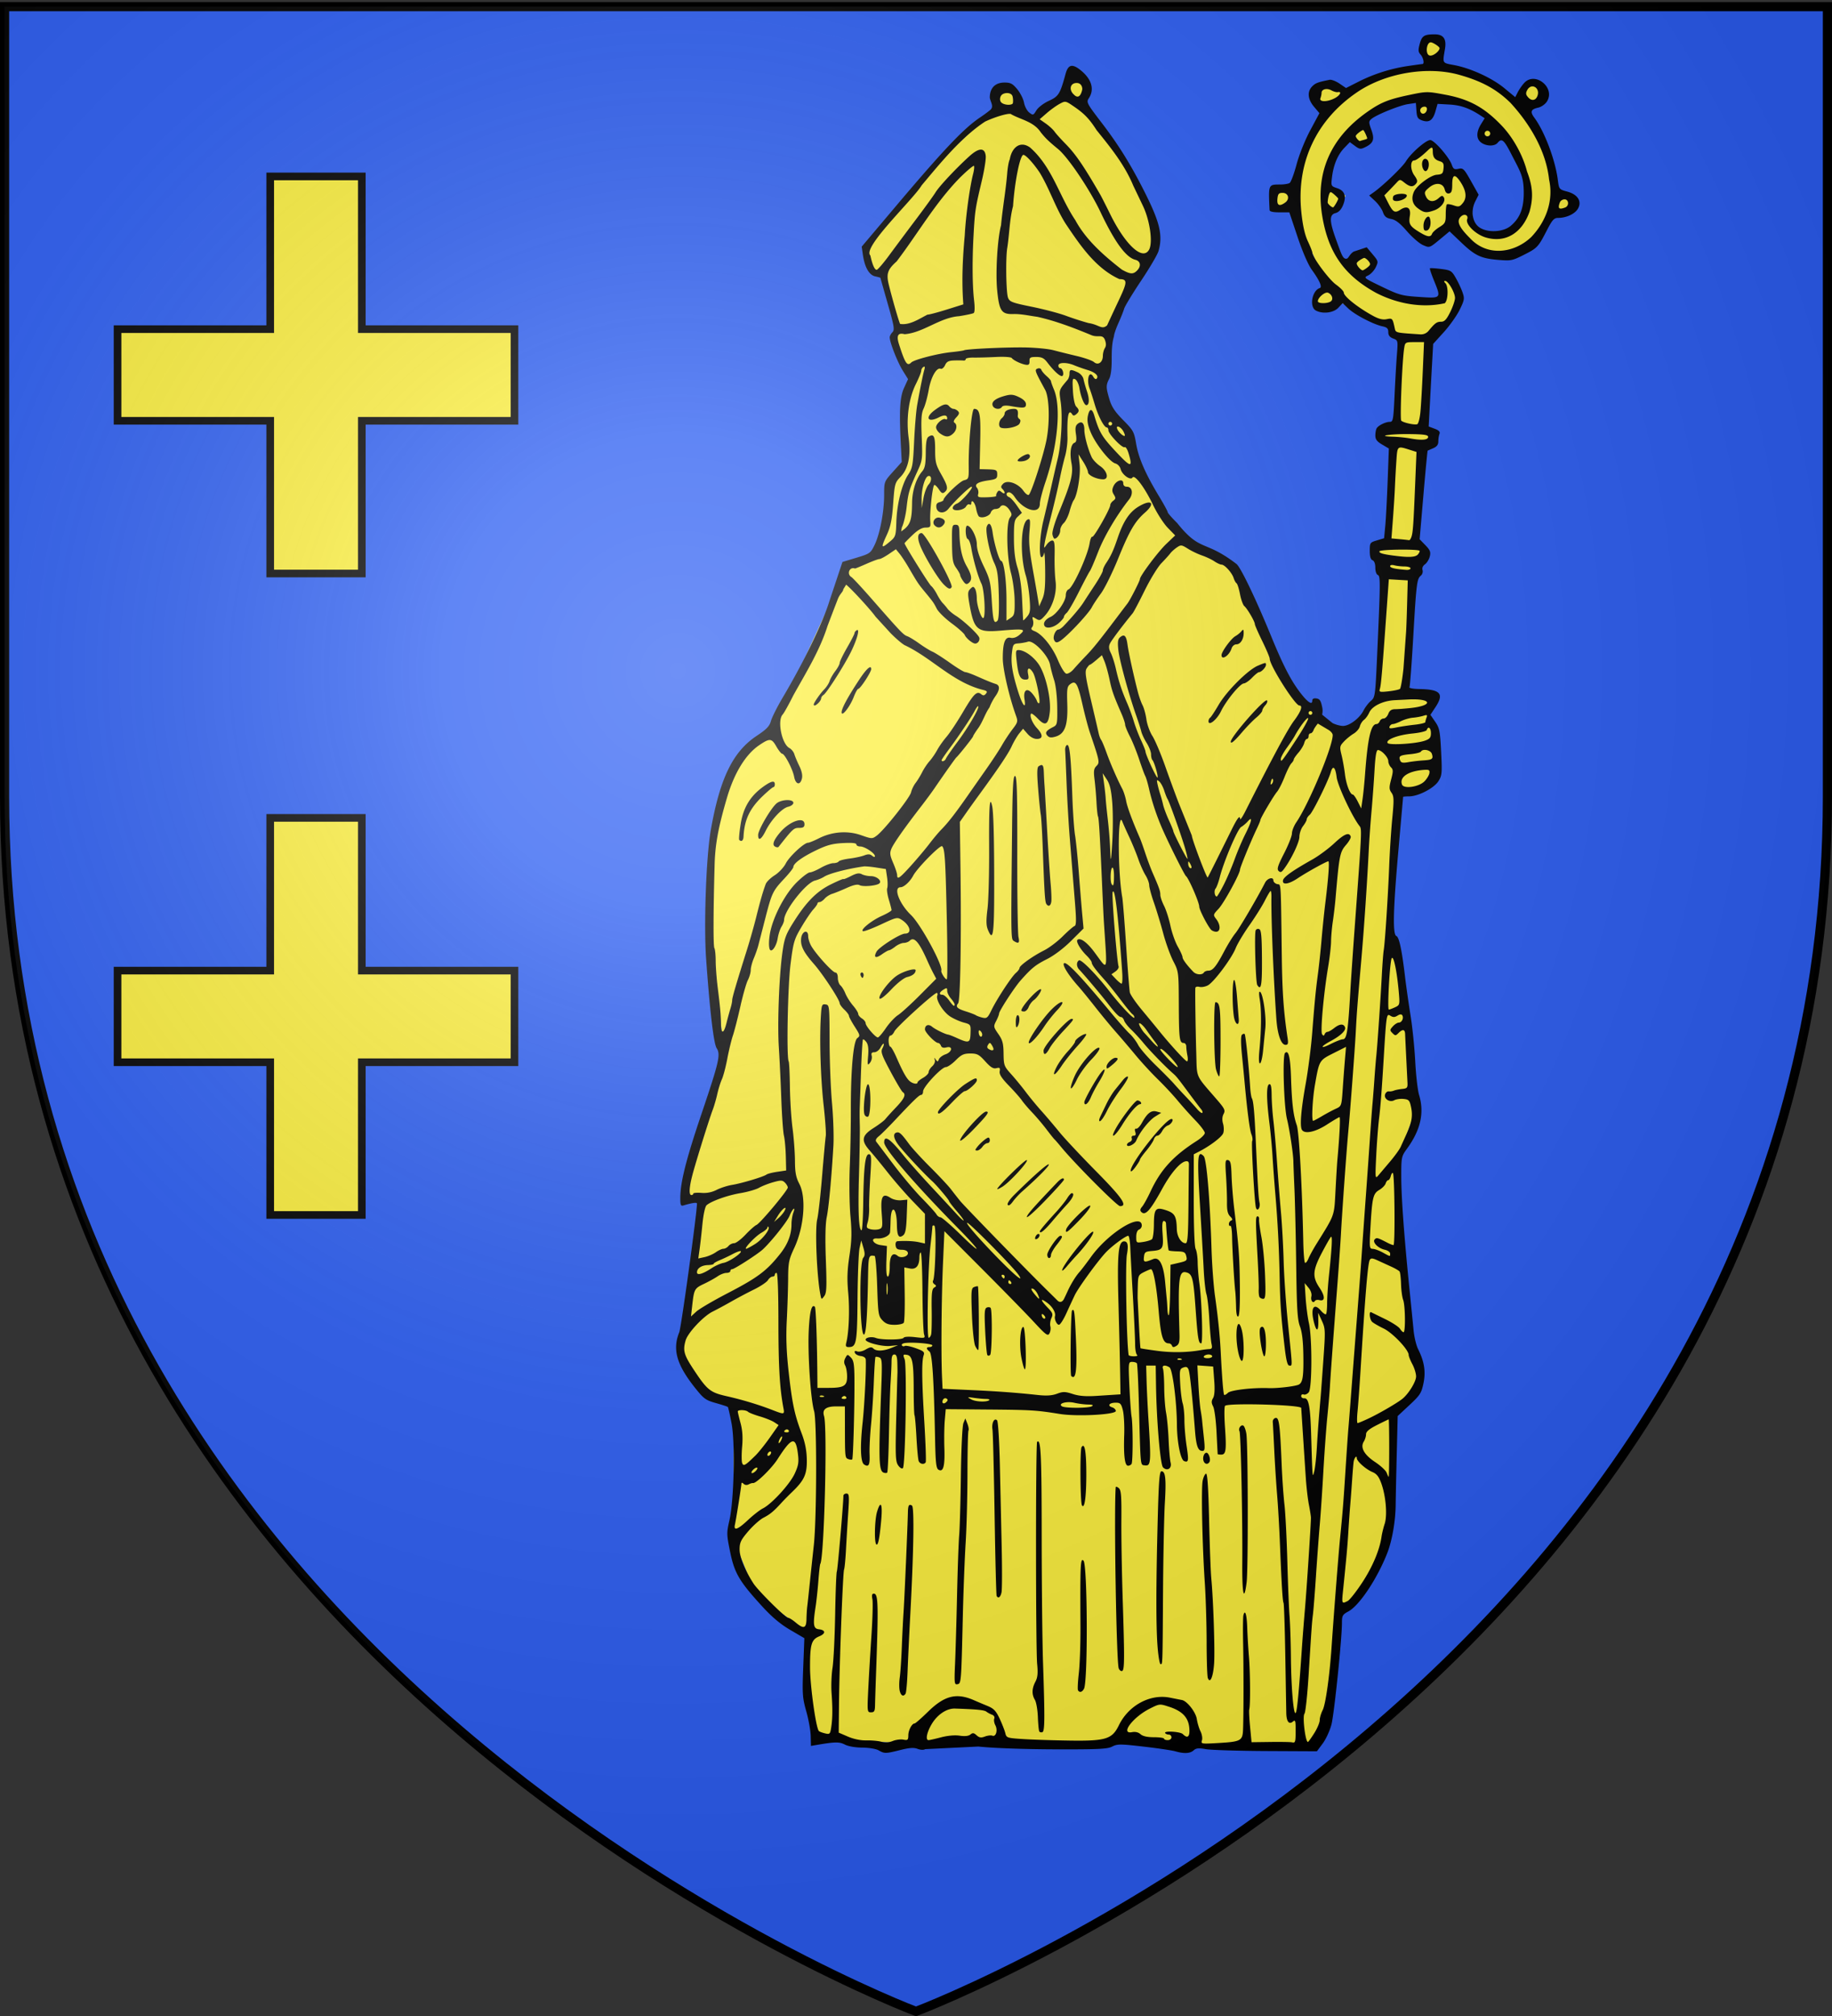
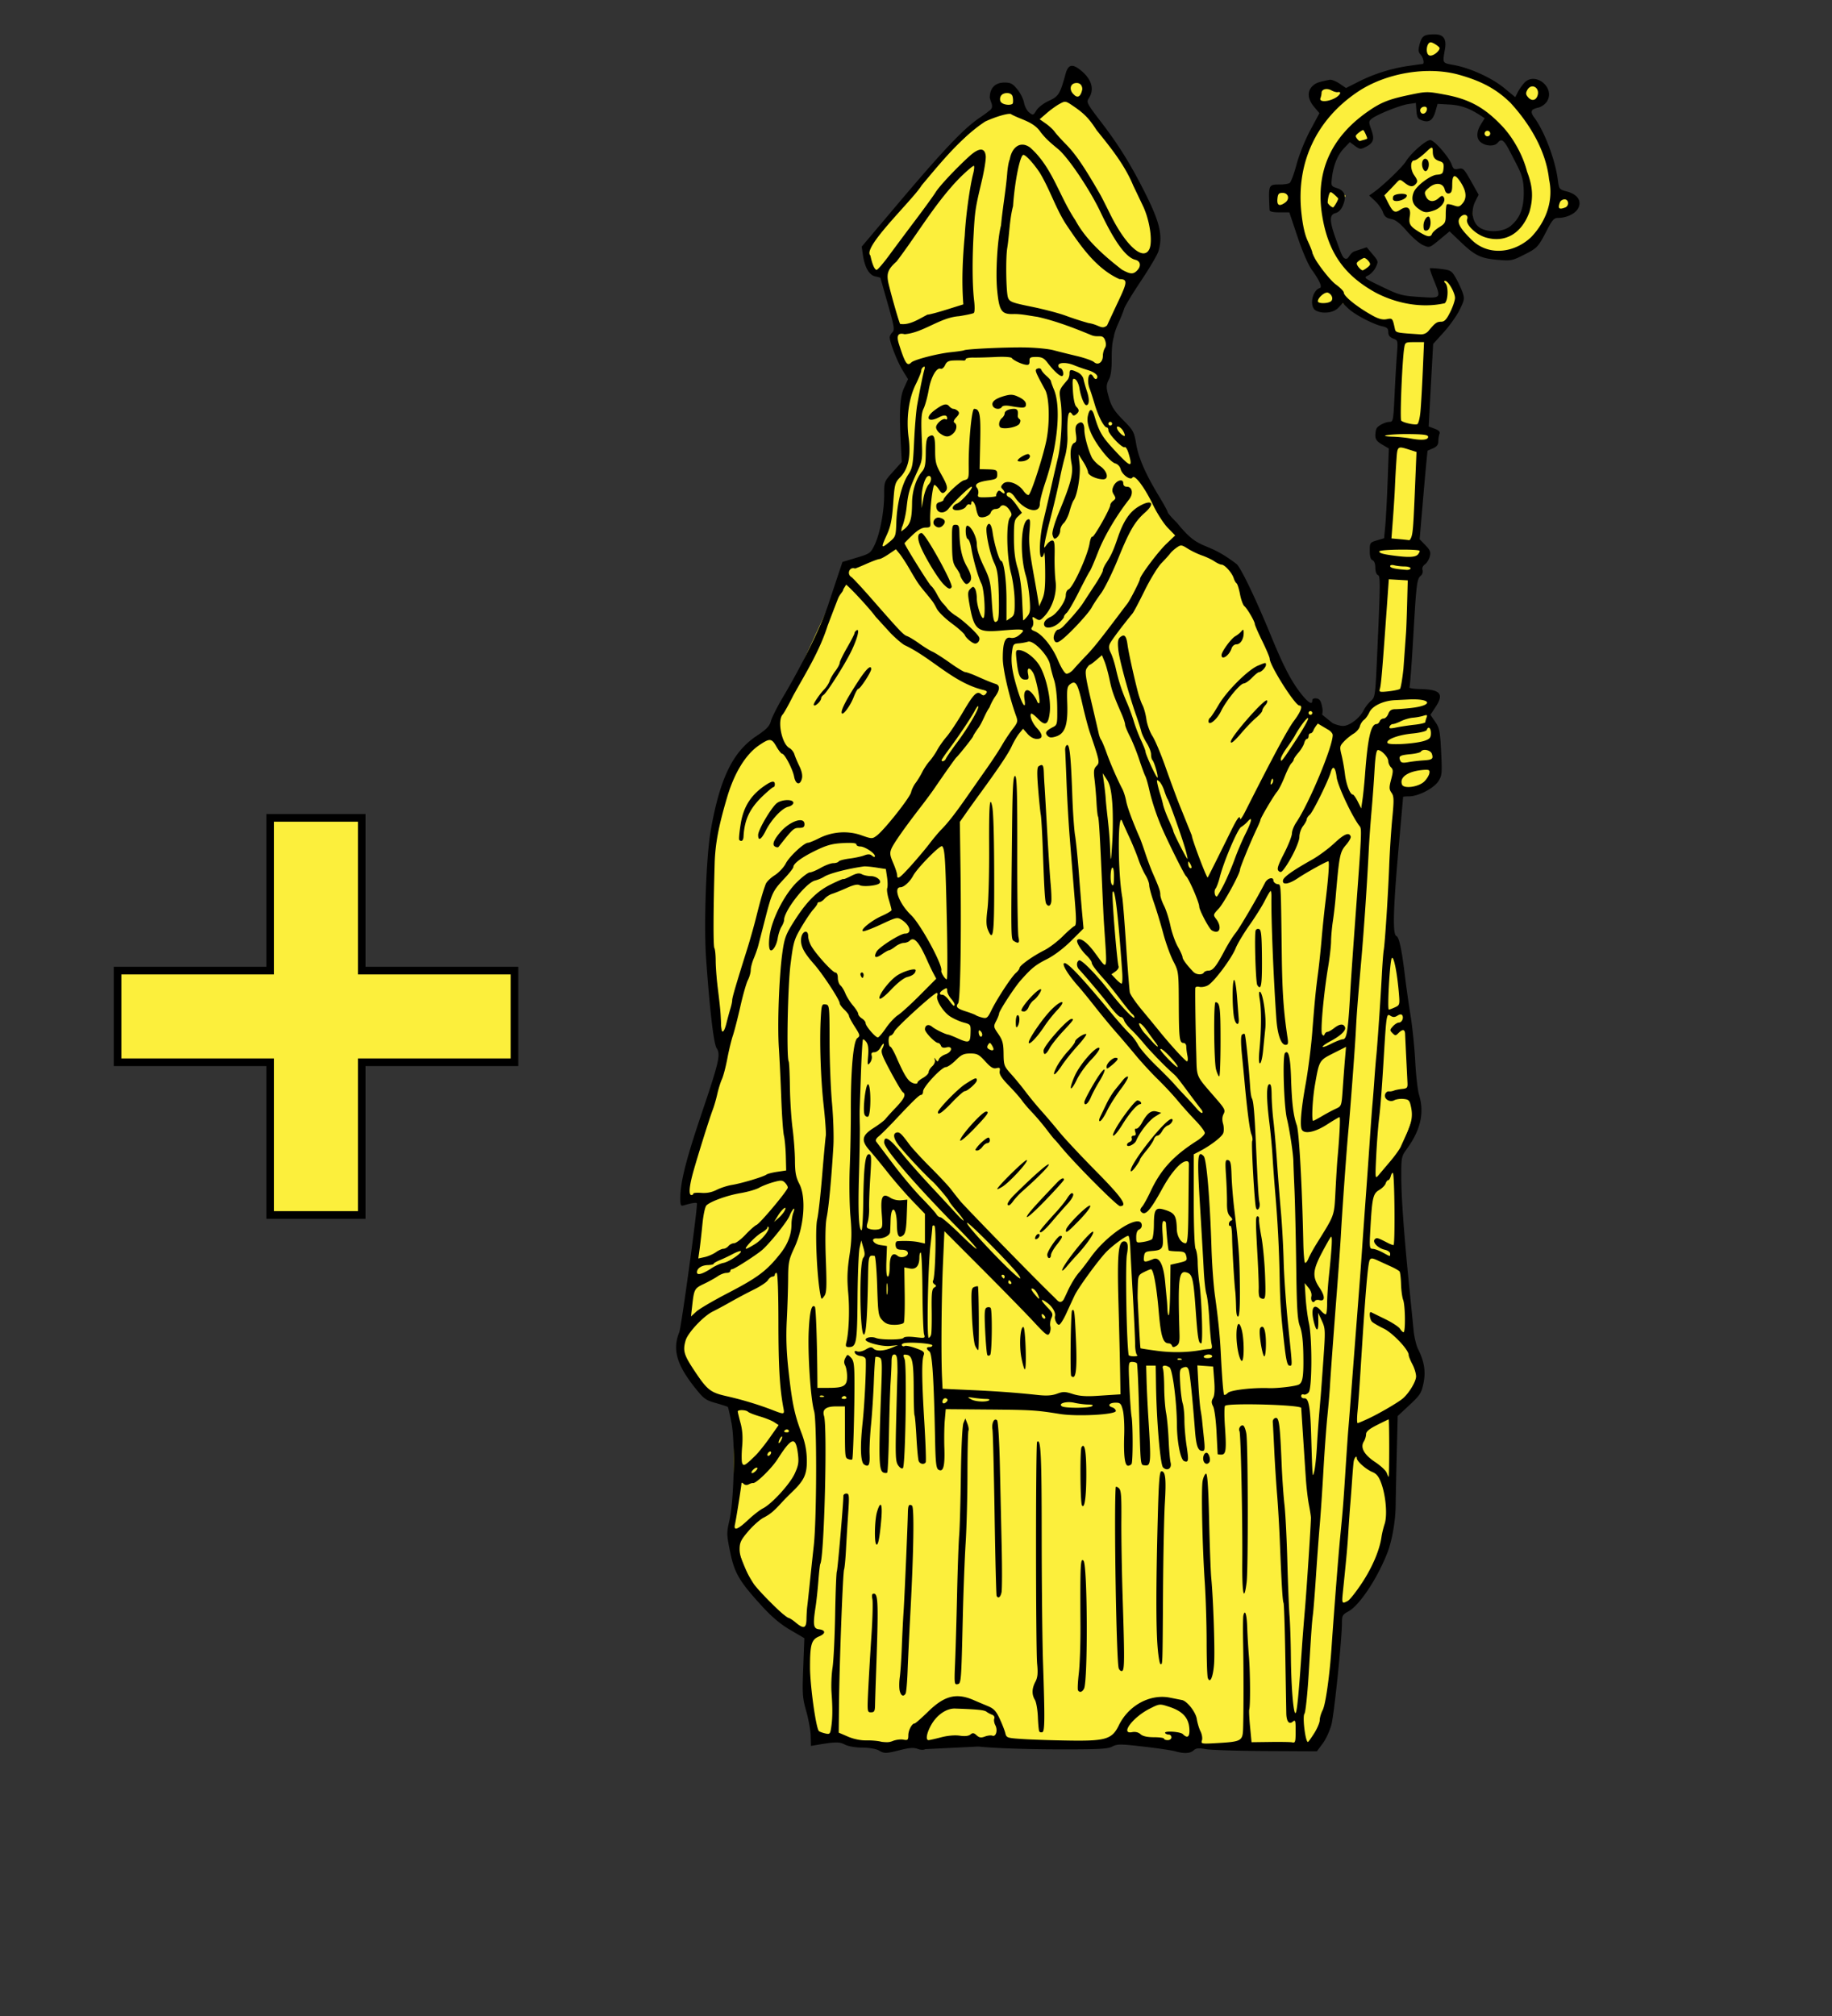
<svg xmlns="http://www.w3.org/2000/svg" xmlns:xlink="http://www.w3.org/1999/xlink" width="600" height="660" style="display:inline" version="1.0">
  <rect width="100%" height="100%" fill="#333333" stroke="none" />
  <defs>
    <linearGradient id="a">
      <stop offset="0" style="stop-color:#fff;stop-opacity:.314" />
      <stop offset=".19" style="stop-color:#fff;stop-opacity:.251" />
      <stop offset=".6" style="stop-color:#6b6b6b;stop-opacity:.125" />
      <stop offset="1" style="stop-color:#000;stop-opacity:.125" />
    </linearGradient>
    <linearGradient id="b">
      <stop offset="0" style="stop-color:#fd0000;stop-opacity:1" />
      <stop offset=".5" style="stop-color:#e77275;stop-opacity:.659" />
      <stop offset="1" style="stop-color:black;stop-opacity:.323" />
    </linearGradient>
    <radialGradient xlink:href="#a" id="c" cx="221.445" cy="226.331" r="300" fx="221.445" fy="226.331" gradientTransform="matrix(1.353 0 0 1.349 -79.874 -85.747)" gradientUnits="userSpaceOnUse" />
  </defs>
  <g style="fill:#2b5df2;display:inline">
-     <path d="M300 658.5s298.5-112.32 298.5-397.772V2.176H1.5v258.552C1.5 546.18 300 658.5 300 658.5z" style="fill:#2b5df2;fill-opacity:1;fill-rule:evenodd;stroke:none;stroke-width:1px;stroke-linecap:butt;stroke-linejoin:miter;stroke-opacity:1" />
-   </g>
+     </g>
  <g style="display:inline">
    <path d="M-468.521 840.537c.875 0 105.04-.656 105.04-.656l110.948 1.531 9.052-30.048 5.172-44.574 8.069-4.615 9.957-14.06 9.359-31.983 1.107-27.732.394-26.212 14.633-18.824-7.193-23.848-7.002-91.035 11.598-31.074-8.815-72.385-5.41-17.993 4.377-78.78 16.736-4.876 3.622-12.635-1.32-21.879-3.385-4.35 4.48-9.874-17.507-2.407 6.128-60.179 5.166-13.56-5.043-7.44 3.816-47.713 5.928-7.439-4.591-7.697 4.133-46.794 9.141-8.03 7.053-13.853-13.568-13.13 1.313 15.318-20.922-1.062-22.188-10.974 8.097-7.44-8.097-5.69-4.814 5.909-5.844-4.084-7.286-23.052 6.784-2.188 3.72-7.66-9.629-6.345 3.162-13.304 8.655-12.519 4.596 5.252 7.002-2.626-3.72-10.504 9.117-6.488c-15.86 4.5 1.767-.816 18.894-5.985l1.97 9.19 3.063 2.19 4.814-11.161 11.045 1.536 13.902 5.029 6.346 7.002-6.783 6.347 3.939 3.939 8.534-2.408 9.629 10.723 4.73 19.696-4.511 12.254-4.356 7.694-7.765 1.857-6.293-.42-7.627-4.755-.876-18.82-10.504-11.16-12.254-14.88-28.23 28.886s26.041 25.603 26.917 25.384c.875-.219 13.13-10.285 13.13-10.285l16.412 15.537 14.718 1.729 13.074-6.98 11.817-16.413 10.285-1.094.656-5.909-8.096-3.72-17.288-42.672 8.534-7.66-3.501-10.504-7.878 3.94-3.064 7.877-18.37-12.495-23.208-7.637 1.313-12.693-8.097-1.531-2.626 6.346 4.596 8.972-24.849 4.285-21.325 8.845-7.003-4.377-10.941 5.033 7.659 10.723-17.07 36.764s-.874 5.252-1.75 5.252c-.875 0-11.16-.656-11.16-.656l1.313 11.598 10.504-.657 18.163 40.922-5.252 5.252-.438 6.565 12.692-2.626 24.947 12.255 7.878 7.221-1.75 48.362-8.535 2.189 4.596 7.44-1.237 51.275-6.357 6.051 4.672 8.543-4.3 72.214-17.725 16.413-14.88-9.191-15.32-18.6-29.98-61.93-27.572-13.13-20.24-35.942-7.552-22.925-16.412-20.57 7.878-36.764 10.285-25.822 13.13-19.476-13.125-36.13-27.14-37.836 2.844-9.19-5.033-7.879-5.47 5.033-.438 7.222-17.288 11.817-9.629-3.501-1.094-9.63-5.908-3.5-4.596 3.063.657 7.44-32.118 30.684-38.128 45.908 2.838 11.946 5.259 2.278 8.972 29.98-2.505 5.222 8.414 18.193-2.626 48.581-8.316 10.067-6.565 37.858-16.412 7.659-41.798 90.816-11.58 8.113-10.578 15.184-8.826 34.792-.746 41.698 6.783 66.963-21.007 85.126 11.379-1.313-10.285 69.37-3.216 12.709 5.683 10.804 8.584 10.767 14.552 7.08v72.433l12.108 29.703 28.595 20.848-1.19 26.46 4.254 29.999 53.614 3.282z" style="fill:#fcef3c;fill-rule:evenodd;stroke:none;stroke-width:1px;stroke-linecap:butt;stroke-linejoin:miter;stroke-opacity:1" transform="translate(583.745 60.73) scale(.607)" />
    <path d="M-250.644 290.202c-1.081 1.316-2.037 2.758-2.308 3.527-.338.963-1.08 1.75-1.646 1.75-.568 0-1.032.675-1.032 1.5s-.401 1.5-.891 1.5-1.154 1.013-1.475 2.25c-.32 1.238-1.719 3.558-3.108 5.156-1.39 1.598-2.526 3.253-2.526 3.678 0 .425-.583 1.368-1.297 2.095-.713.727-2.359 4.021-3.657 7.321-1.299 3.3-3.128 6.9-4.065 8-1.894 2.224-8.98 14.248-8.98 15.238 0 .347-.877 2.46-1.948 4.696-3.194 6.667-9.053 20.928-9.053 22.034 0 2.206-8.664 18.056-11.555 21.14-2.99 3.19-3.017 3.307-1.272 5.575 2.418 3.143 2.39 6.817-.05 6.817-1.033 0-2.336-.562-2.896-1.25-2.127-2.612-6.227-10.705-6.227-12.291 0-2.271-5.692-15.367-7.157-16.466-.783-.588-8.61-16.164-12.398-24.676-3.242-7.283-5.908-15.202-7.513-22.317-.682-3.025-1.611-6.175-2.064-7-.452-.825-1.938-4.875-3.301-9-1.364-4.125-3.624-9.714-5.023-12.42-1.4-2.705-2.544-5.542-2.544-6.304 0-.762-.82-3.273-1.823-5.58-4.555-10.483-5.295-12.587-6.572-18.696-.747-3.575-1.977-7.998-2.735-9.828l-1.376-3.329-2.997 2.578c-1.648 1.417-3.226 2.577-3.506 2.578-.28 0-1.065.89-1.744 1.977-1.024 1.64-.621 4.58 2.36 17.25 1.977 8.4 3.834 16.4 4.128 17.774.293 1.375.89 2.956 1.324 3.512.435.557 1.756 3.707 2.935 7 2.078 5.802 5.815 14.362 8.509 19.488.722 1.375 1.65 4.3 2.06 6.5.628 3.363 3.423 10.9 7.416 20 .483 1.1 1.814 4.826 2.959 8.28 1.144 3.454 2.913 8.18 3.93 10.5 3.465 7.909 4.132 9.814 4.132 11.807 0 1.096.904 3.765 2.01 5.931 1.104 2.166 2.654 7.008 3.443 10.76.79 3.751 2.58 8.824 3.98 11.272 1.398 2.447 2.548 5.01 2.555 5.693.011 1.126 2.34 4.277 5.834 7.89 1.544 1.597 4.788 1.807 5.678.367.34-.55 1.422-1 2.404-1 2.399 0 4.208-2.205 8.526-10.394 2-3.792 4.745-8.214 6.102-9.826 2.019-2.399 11.73-18.953 15.993-27.264 1.235-2.407 4.475-3.28 4.475-1.206 0 .801.9 1.692 2 1.98 2.23.583 1.976-3.324 2.543 39.21.258 19.323 1.005 29.835 3.109 43.75.462 3.056.26 3.75-1.093 3.75-2.408 0-4.345-5.499-4.952-14.057-1.543-21.786-2.858-54.202-2.663-65.693.03-1.787-.162-3.25-.428-3.25-.265 0-1.676 2.363-3.136 5.25-1.46 2.888-5.202 8.85-8.318 13.25-3.115 4.4-6.45 9.974-7.41 12.386-2.22 5.581-11.745 18.29-15.021 20.044-1.375.736-3.429 1.095-4.565.798-1.185-.31-2.111-.047-2.172.616-.179 1.954.112 22.487.5 35.35.412 13.63-.69 11.158 11.007 24.7 4.362 5.051 4.772 5.918 3.733 7.89-.771 1.463-.87 3.24-.29 5.225.483 1.655.526 3.962.095 5.127-.757 2.048-6.955 6.77-12.965 9.877l-2.922 1.512-.013 24.576c-.009 14.932.389 25.33 1.013 26.496.565 1.056 1.056 4.278 1.092 7.161.036 2.883.449 7.942.917 11.242 1.326 9.331 2.032 32.5.991 32.5-1.467 0-1.883-2.58-3.049-18.906-1.166-16.333-1.73-18.528-4.984-19.379-4.088-1.069-4.581 3.38-3.681 33.168.13 4.313-.211 5.605-1.716 6.5-1.424.847-1.99.814-2.334-.133-.25-.687-1.022-1.25-1.716-1.25-3.145 0-4.284-3.625-5.458-17.368-1.145-13.403-2.844-22.632-4.168-22.632-.351 0-2.058.708-3.792 1.573-2.947 1.47-3.164 1.945-3.311 7.25-.087 3.123-.126 6.307-.086 7.077l.702 13.962c.347 6.908.73 12.66.85 12.781.122.121 4.203.75 9.07 1.398 7.9 1.05 16.298.9 23.621-.422 1.375-.249 3.34-.49 4.367-.535 1.508-.068 1.748-.612 1.253-2.834-.337-1.512-.873-7.475-1.191-13.25-.318-5.775-1.012-11.85-1.542-13.5-.53-1.65-1.19-7.5-1.467-13-.277-5.5-1.199-21.414-2.048-35.364-1.584-26.039-1.307-29.58 2.042-26.093 1.556 1.62 3.382 23.354 4.198 49.957.261 8.525 1.112 20 1.89 25.5 1.618 11.439 2.64 21.405 3.064 29.87.689 13.758 1.421 22.95 1.864 23.393.261.262 1.162-.212 2.003-1.052 1.521-1.522 13.35-2.901 22.067-2.573 4.192.158 12.762-.769 15.686-1.697 2.598-.824 3.168-3.905 2.978-16.08-.118-7.565-.705-12.538-1.828-15.5-1.357-3.579-1.718-9.38-2.017-32.36-.2-15.4-.626-34.076-.947-41.5-.321-7.426-.584-14.176-.584-15 0-3.746-2.006-17.107-3.452-23-1.684-6.863-2.503-34.137-1.07-35.59 1.884-1.909 2.888 2.176 3.247 13.202.455 13.975 1.232 20.412 3.105 25.722 1.261 3.573 2.878 32.66 3.528 63.468.12 5.667.542 10.504.938 10.75.397.244 1.226-.792 1.842-2.304.617-1.512 2.573-5.082 4.348-7.933 10.015-16.092 9.5-14.645 10.25-28.816.378-7.15.831-14.575 1.007-16.5 1.17-12.855 1.679-23 1.153-23-.339 0-3.401 1.8-6.805 4-6.252 4.04-11.987 5.253-13.473 2.848-1.222-1.977-.502-10.82 2.021-24.848 1.336-7.425 2.92-19.8 3.518-27.5 1.32-16.992 1.884-22.75 3.18-32.5.547-4.125 1.397-12.225 1.888-18 .49-5.775 1.394-14.55 2.007-19.5 1.666-13.437 2.325-22.5 1.637-22.5-.993 0-11.803 5.985-16.457 9.111-4.94 3.32-8.525 3.829-8.013 1.14.344-1.808 5.128-5.2 15.855-11.24 3.408-1.918 8.73-5.86 11.827-8.758 5.384-5.04 8.014-6.108 8.85-3.597.212.636-.92 2.661-2.516 4.5-3.334 3.842-3.685 5.62-5.656 28.704-.3 3.498-.96 9.123-1.468 12.5-.509 3.377-.942 8.233-.963 10.79-.022 2.558-.743 8.858-1.604 14-2.419 14.445-4.237 34.701-3.24 36.107.701.99.984.989 1.388-.007.279-.687.96-1.25 1.516-1.25.555 0 2.153-.9 3.551-2 3.027-2.38 5.122-2.557 5.912-.497.658 1.712-2.329 4.577-7.821 7.506-5.707 3.042-5.664 4.453.048 1.56 2.787-1.413 5.75-2.569 6.582-2.569 2.18 0 2.855-4.365 4.099-26.5.308-5.5 1.441-21.925 2.517-36.5 3.669-49.728 3.7-50.39 2.423-52-3.927-4.952-11.793-21.723-12.358-26.348-.676-5.54-2.052-6.684-3.19-2.652-1.295 4.584-9.67 21.533-11.316 22.898-.893.741-1.633 1.854-1.645 2.475-.012.62-.902 2.252-1.978 3.627-1.075 1.375-1.965 4.002-1.978 5.838-.02 3.044-4.593 12.48-8.534 17.608-1.18 1.536-1.754 1.688-2.72.721-.967-.966-.334-2.958 3.003-9.448 2.326-4.523 4.23-9.356 4.23-10.74 0-1.383 1.061-4.082 2.36-5.997 6.858-10.117 19.64-40.743 19.64-47.06 0-.871-1.126-2.186-2.5-2.922l-5.515-3.277zm7.935-.264c1.639.848 4.197 1.541 5.685 1.541 3.42 0 8.906-4.135 11.015-8.302.89-1.759 2.68-4.098 3.98-5.198 2.285-1.936 2.392-2.697 3.354-24 1.814-40.18 1.841-43.364.38-43.925-.753-.289-1.335-2.004-1.335-3.936 0-2.122-.57-3.644-1.5-4-1.025-.394-1.5-1.998-1.5-5.067 0-4.348.124-4.529 3.867-5.65l3.866-1.158.634-6.632c.349-3.648.927-14.535 1.285-24.194l.65-17.562-3.65-2.154c-2.822-1.665-3.648-2.787-3.637-4.938.009-1.531.346-3.279.75-3.884 1.065-1.595 4.797-3.4 7.03-3.4 1.779 0 1.974-1.079 2.583-14.25.362-7.837.933-17.727 1.267-21.976.604-7.655.585-7.736-2.018-8.726-1.847-.702-2.627-1.724-2.627-3.444 0-1.947-.661-2.588-3.25-3.148-4.856-1.052-14.835-6.269-18.312-9.574l-3.062-2.91-2.362 2.514c-2.562 2.726-8.41 3.443-12.08 1.479-3.655-1.957-2.13-10.733 2.11-12.146 1.449-.483-.098-4.014-4.307-9.837-1.967-2.72-5.03-9.783-7.697-17.75l-4.431-13.232h-5.304c-3.547 0-5.324-.414-5.362-1.25-.637-14.04-.766-13.737 5.889-13.765 2.017-.009 4.242-.38 4.943-.825.702-.445 2.387-4.964 3.747-10.042 1.428-5.338 4.55-13.112 7.4-18.426l4.928-9.192-2.925-3.462c-3.424-4.053-3.78-8.182-.95-11.012 1.776-1.777 3.022-2.245 9.343-3.51 1-.2 3.408.715 5.351 2.034l3.534 2.399 6.649-3.371c8.32-4.218 17.545-7.145 26.84-8.517 3.955-.583 7.443-1.06 7.75-1.06 1.169 0 .49-3.418-1.007-5.073-1.288-1.423-1.375-2.437-.49-5.726 1.193-4.428 2.399-5.202 8.102-5.202 4.72 0 6.444 2.448 5.536 7.864-1.333 7.958-1.598 7.49 4.917 8.71 8.94 1.673 20.488 6.973 27.12 12.446l5.88 4.852 1.372-2.686c.754-1.477 2.295-3.698 3.424-4.936 5.954-6.526 17.11 2.624 12.246 10.045-.929 1.418-3 2.867-4.604 3.219-3.993.877-4.525 2.2-2.165 5.392 5.559 7.52 11.314 22.755 12.713 33.655.639 4.975.724 5.08 5.043 6.236 5.736 1.534 8.093 5.341 5.757 9.297-1.638 2.773-6.245 4.906-10.594 4.906-2.281 0-3.17.976-6.153 6.75-4.678 9.058-5.085 9.487-12.525 13.243-6.087 3.073-6.89 3.227-13.826 2.64-9.25-.782-12.416-2.292-20.028-9.559l-6.097-5.82-3.782 3.14c-7.279 6.041-6.785 5.84-10.516 4.281-1.875-.783-5.768-4.136-8.65-7.45-3.835-4.408-6.141-6.195-8.59-6.654-2.572-.483-3.596-1.335-4.411-3.674-.584-1.675-2.494-4.383-4.244-6.018l-3.181-2.972 2.343-1.642c5.03-3.522 15.572-13.643 17.53-16.828 2.723-4.43 10.762-11.442 13.092-11.419 2.153.021 10.162 9.196 11.596 13.286.834 2.378 1.39 2.715 3.654 2.217 2.464-.54 2.986-.023 6.76 6.697l4.09 7.282-1.806 3.57c-2.558 5.059-1.62 11.315 2.092 13.959 4.364 3.107 12.893 2.74 17.02-.732 4.489-3.778 7.034-8.616 7.034-17.772 0-9.169-1.866-11.432-6.893-21.266-3.785-7.407-5.016-8.391-7.2-5.759-1.616 1.947-5.959 1.918-8.778-.057-2.787-1.952-2.868-5.664-.215-9.955l2.007-3.248-2.257-1.475c-5.989-3.914-10.658-5.563-16.713-5.903l-6.454-.362-1.118 3.937c-1.395 4.914-3.41 6.321-7.17 5.006-2.392-.836-2.848-1.6-3.11-5.214l-.308-4.234-4.192.627c-4.648.695-17.288 5.817-19.807 8.027-1.485 1.302-1.485 1.776-.007 5.886 1.845 5.132 1.13 7.135-3.33 9.322-2.47 1.211-3.065 1.138-5.527-.683l-2.76-2.04-3.056 3.183c-3.51 3.656-5.79 9.142-6.59 15.865-.55 4.606-.504 4.7 2.816 5.796 4.115 1.358 5.135 4.421 3.097 9.3-.947 2.266-2.346 3.71-3.993 4.124-3.429.86-3.343 4.328.357 14.466 2.9 7.95 3.604 10.481 5.663 10.126 1.085-.187 1.463-2.414 3.821-3.834l6.989-2.32 3.194 3.804c3.1 3.693 3.15 3.898 1.678 6.983-.833 1.748-2.69 3.736-4.127 4.416-2.543 1.205-2.348 1.364 7.449 6.08 9.36 4.505 10.769 4.889 20.25 5.51 11.89.78 11.812.87 7.746-9.11-1.339-3.288-2.275-6.137-2.08-6.333.196-.195 2.881-.04 5.967.346 5.256.657 5.762.963 7.977 4.833 1.3 2.272 2.938 5.774 3.638 7.783 1.17 3.354 1.044 4.12-1.531 9.383-1.542 3.152-5.392 8.587-8.555 12.077l-5.75 6.346-.6 10.77c-.33 5.925-.876 15.947-1.213 22.272l-.612 11.5 3.224 1.21c2.347.88 3.055 1.65 2.602 2.831-.343.893-.623 2.72-.623 4.062 0 1.709-.824 2.794-2.75 3.621-1.512.65-2.862 1.24-3 1.311-.136.072-1.167 10.852-2.29 23.957l-2.043 23.827 3.097 3.195c2.576 2.658 2.976 3.683 2.38 6.091-.394 1.592-1.563 3.496-2.596 4.23-1.148.816-1.66 2.025-1.316 3.109.31.976-.093 2.318-.895 2.984-2.153 1.787-2.44 4.098-4.105 32.95-.837 14.507-1.764 26.77-2.06 27.25-.297.48 2.074.917 5.27.972 11.52.198 13.578 2.513 8.734 9.833l-2.695 4.072 2.583 3.747c2.324 3.374 2.644 4.997 3.207 16.248.578 11.564.468 12.748-1.467 15.805-2.412 3.811-10.828 8.17-15.804 8.185-1.787.006-3.25.141-3.25.302 0 .16-1.12 12.872-2.488 28.25-2.868 32.223-3.21 45.977-1.16 46.763 1.5.576 2.957 7.362 4.658 21.695.62 5.225 1.963 14.675 2.986 21 1.022 6.325 2.172 17.575 2.556 25 .383 7.425 1.311 15.525 2.062 18 2.922 9.636.864 18.836-6.482 28.977-3.064 4.23-3.132 4.564-3.118 15.423.013 11.05 1.594 32.53 4.498 61.1.839 8.25 1.805 17.925 2.147 21.5.343 3.575 1.438 8.127 2.434 10.116 3.363 6.715 4.208 12.116 2.89 18.466-1.082 5.214-1.834 6.379-7.554 11.708l-6.353 5.917-.52 21.147c-.286 11.63-.54 23.621-.562 26.646-.066 8.74-1.923 19.44-4.528 26.086-5.437 13.875-15.039 28.292-20.968 31.485-3.165 1.705-3.498 2.294-3.498 6.197 0 8.62-4.15 48.887-5.64 54.732-.842 3.3-2.955 7.916-4.695 10.258l-3.165 4.257-27.5-.135c-15.125-.075-29.712-.53-32.415-1.013-3.888-.694-5.263-.563-6.579.628-1.915 1.733-5.101 1.912-9.844.552-1.828-.525-9.566-1.672-17.195-2.55-12.64-1.456-14.142-1.457-16.922-.02-2.577 1.333-7.383 1.564-30.97 1.492-16.592-.05-33.326-.662-41.247-1.507l-28.682 1.403c-.803.523-2.472.46-4.095-.152-2.053-.775-4.398-.618-9.351.627-7.909 1.986-8.492 1.994-11.7.16-1.414-.808-5.236-1.444-8.8-1.464-3.743-.021-7.55-.683-9.381-1.63-2.998-1.55-5.199-1.52-15.319.207l-3 .512-.124-5.312c-.069-2.922-1.142-8.913-2.385-13.313-2.068-7.318-2.21-9.341-1.653-23.741l.608-15.742-7.603-4.45c-5.313-3.11-9.898-6.96-15.223-12.781-12.274-13.418-14.887-17.865-17.226-29.312-1.92-9.402-1.94-10.226-.398-16.928 2.504-10.884 3.188-41.805 1.162-52.433-.88-4.614-1.783-8.572-2.008-8.796-.224-.225-3.131-1.175-6.46-2.113-5.501-1.549-6.523-2.296-11.226-8.204-9.956-12.509-12.283-20.71-8.512-30 1.058-2.607 9.548-64.308 9.548-69.392 0-.748-2.524-.397-7.25 1.007-1.483.44-1.75-.16-1.75-3.937 0-8.445 3.109-20.788 11.445-45.448 9.494-28.082 10.401-32.004 8.186-35.401-1.614-2.474-3.681-20.014-5.696-48.329-1.307-18.355.04-55.26 2.532-69.354 4.943-27.966 11.895-42.244 24.72-50.77 5.393-3.585 6.949-5.207 7.738-8.064.543-1.968 3.418-7.68 6.39-12.695 11.355-19.164 21.46-40.012 25.09-51.76l7.095-21.293 7.547-2.273c7.238-2.18 7.637-2.461 9.786-6.883 2.87-5.91 5.167-17.929 5.167-27.05 0-7.111.02-7.164 4.75-12.428l4.75-5.286-.424-8.072c-1.019-19.39-.633-26.85 1.646-31.836l2.178-4.764-2.93-4.736c-2.814-4.55-6.97-15.175-6.97-17.82 0-.7.657-1.93 1.46-2.734 1.282-1.28.974-3.166-2.5-15.32-2.178-7.622-3.96-13.936-3.96-14.03 0-.095-1.276-.453-2.835-.796-3.285-.721-5.658-4.888-6.635-11.648l-.634-4.388 18.587-22c25.556-30.247 36.418-41.697 45.14-47.583 2.181-1.472 3.884-2.713 5.106-3.72 2.92-1.928.787-4.298.271-7.008 0-5.231 2.877-8.189 7.966-8.189 3.252 0 4.377.592 6.873 3.62 1.64 1.991 3.28 5.254 3.641 7.25.362 1.997 1.622 4.38 2.801 5.295 2.055 1.595 2.217 1.546 3.87-1.172.967-1.591 3.924-3.845 6.735-5.135 5.272-2.419 6.014-3.62 9.029-14.608 1.405-5.122 3.717-5.568 8.44-1.626 5.67 4.73 7.172 10.116 4.122 14.771-1.465 2.237-1.207 2.737 6.816 13.215 9.411 12.29 16.088 23.088 23.703 38.333 7.845 15.707 9.419 22.639 7.029 30.971-.537 1.871-4.767 9.068-9.4 15.994-4.634 6.926-8.748 13.717-9.142 15.092-.395 1.375-1.79 4.876-3.1 7.78s-2.383 6.091-2.383 7.083c-1.113 3.778-1.211 7.645-1.222 11.643.054 5.586-.41 9.478-1.341 11.264-1.804 3.458-1.79 4.676.124 11.122 1.182 3.983 2.974 6.682 7.405 11.154 5.5 5.552 5.913 6.309 7.02 12.875 1.278 7.573 5.097 16.308 12.367 28.284 2.556 4.21 4.647 8.041 4.647 8.513 0 .471 2.285 3.09 5.079 5.82 12.789 16.045 14.682 8.742 32.207 22.258 2.664 2.802 10.51 19.264 18.687 39.204 6.163 15.03 10.35 23.188 15.191 29.601 4.178 5.534 6.836 7.4 6.836 4.798 0-1.023.754-1.43 2.25-1.218 1.813.257 2.43 1.246 3.171 5.086.314 1.627.037 2.775-.09 3.664l5.59 4.528zm-231.565 548.269c2.357.45 2.648.193 2.676-2.361.031-2.79 1.95-6.367 3.416-6.367.4 0 3.691-2.89 7.312-6.425 8.855-8.639 15.321-10.228 24.74-6.08 1.65.726 4.887 2.094 7.193 3.04 3.425 1.403 4.632 2.655 6.597 6.841 1.323 2.818 2.7 6.33 3.059 7.803.636 2.608.899 2.695 9.902 3.265 5.087.323 16.45.685 25.25.804 19.11.26 22.514-.813 26.122-8.232 5.237-10.766 16.858-17.063 27.55-14.93 2.93.584 5.85 1.162 6.49 1.284 2.775.53 7.438 6.481 8.017 10.233.331 2.143 1.237 5.157 2.013 6.697.776 1.54 1.124 3.701.775 4.802-.611 1.925-.293 1.982 8.255 1.49 12.969-.748 13.705-1.155 13.932-7.7.3-8.653.31-32.316.018-46.392-.148-7.15-.084-13.782.142-14.739.862-3.636 1.841-.58 2.063 6.44.127 4.014.55 11.175.942 15.912.706 8.545.8 26.468.15 28.387-.187.55.017 4.74.454 9.31l.795 8.309 10.14-.13c5.578-.072 10.816.014 11.641.19 1.892.405 2 .037 2-6.801 0-5.005-.173-5.48-1.576-4.315-1.997 1.658-3.364-.146-3.456-4.563-.034-1.65-.275-15.545-.535-30.877-.26-15.333-.687-28.226-.95-28.651-.516-.835-1.077-10.118-1.991-32.972-.32-7.975-.992-19.45-1.495-25.5-.504-6.05-1.195-16.88-1.537-24.066-.341-7.187-.697-13.92-.79-14.962-.095-1.058.565-2.048 1.494-2.24 1.912-.397 2.404 3.356 3.308 25.268.295 7.15.972 16.825 1.504 21.5.533 4.675 1.23 18.4 1.551 30.5.321 12.1.855 25.375 1.186 29.5.33 4.125.66 14.025.734 22 .152 16.623 1.413 31.567 2.559 30.338.787-.844 1.733-10.741 3.474-36.338.318-4.675 1.009-13.45 1.535-19.5.958-11.03 3.295-46.686 3.243-49.5-.015-.825-.51-3.975-1.097-7-.589-3.025-1.327-9.325-1.641-14-.72-10.708-2.456-37.284-2.493-38.15-.071-1.716-39.483-2.814-41.113-1.145-.427.437-.449 5.52-.047 11.295.873 12.572.552 15-1.983 15-1.036 0-1.908-.112-1.938-.25-.03-.137-.306-5.425-.613-11.75-.306-6.325-1.13-12.606-1.832-13.958-1.005-1.938-1.018-2.889-.062-4.5.816-1.374 1.025-4.496.637-9.542l-.576-7.5-4.259-.308-4.258-.308.561 10.308c.31 5.67.844 11.883 1.19 13.808.344 1.925.704 4.4.8 5.5.095 1.1.522 5.263.949 9.25.673 6.292.565 7.25-.818 7.25-2.395 0-3.326-2.67-4.01-11.5-1.432-18.455-2.693-30.425-3.4-32.275-.578-1.51-1.249-1.787-2.86-1.184-1.948.729-2.074 1.372-1.677 8.623.235 4.31.845 9.14 1.355 10.735.51 1.595.924 5.645.92 9-.003 3.356.524 9.586 1.173 13.846 1.232 8.098 1.06 9.163-1.33 8.246-1.925-.74-3.824-10.294-3.885-19.551-.08-12.347-2.352-29.949-3.998-30.99-2.364-1.496-4.238-1.135-3.54.682.344.897.652 5.51.684 10.25.032 4.74.49 10.868 1.017 13.618.527 2.75 1.14 9.314 1.362 14.586.222 5.272.703 10.78 1.07 12.24.791 3.153-1.847 4.802-4.091 2.557-1.483-1.482-3.49-25.114-3.79-44.633l-.157-10.25h-5.144l.22 8.25c.12 4.538.562 13.65.982 20.25 1.524 23.948 1.383 25.778-1.951 25.302-2.449-.35-2.255 1.613-3.141-31.747-.328-12.345-.82-22.807-1.094-23.25-.274-.443-1.435-.805-2.58-.805-2.037 0-2.07.298-1.48 13.25.332 7.288.854 14.6 1.16 16.25.76 4.084.767 24.291.01 25.515-.334.542-1.199.985-1.921.985-1.754 0-2.423-5.444-2.049-16.675.168-5.046-.16-11.009-.729-13.25-.903-3.558-1.391-4.075-3.853-4.075-3.448 0-4.714 1.619-1.952 2.496 1.108.351 2.014 1.24 2.014 1.973 0 1.993-20.918 3.106-30.254 1.61-12.766-2.045-15.166-2.193-38.545-2.388l-22.977-.19-.524 6c-.288 3.3-.387 10.05-.22 15 .33 9.76-.57 13.108-3.136 11.672-1.287-.72-1.616-3.598-1.876-16.438-.66-32.595-1.531-46.175-3.038-47.345-1.848-1.435-1.82-2.39.07-2.39.825 0 1.5-.411 1.5-.915 0-.933-10.663-1.846-14.765-1.263-1.245.176-2.002.746-1.68 1.266.32.52 1.021.674 1.557.343.535-.33 3.206.202 5.935 1.183 4.277 1.538 4.864 2.067 4.253 3.835-1.11 3.215-1.008 13.333.362 35.955.696 11.497 1.031 21.284.743 21.75-.859 1.39-3.147.96-3.79-.713-.328-.858-.867-6.59-1.195-12.74-.33-6.15-.794-11.497-1.032-11.883-.239-.386-.444-6.509-.456-13.606-.026-15.181-.697-18.585-3.75-19.032-2-.292-2.096-.084-1.135 2.443 1.272 3.346.418 57.312-.928 58.658-.517.517-1.578-.087-2.541-1.447-1.468-2.071-1.587-4.965-1.063-25.742.325-12.874.62-23.674.656-24 .036-.325.013-2.73-.052-5.342-.088-3.503-.513-4.75-1.619-4.75-1.063 0-1.506 1.093-1.52 3.75-.012 2.063-.242 7.125-.513 11.25-.27 4.125-.667 16.643-.881 27.819-.214 11.175-.64 20.568-.945 20.873-.305.305-1.182.314-1.95.02-2.588-.993-2.749-6.613-1.284-44.846.574-14.96.47-16.7-1.028-17.274-.916-.351-1.844-.46-2.063-.24-.22.219-.619 6.192-.888 13.273-.269 7.081-.947 17.516-1.507 23.187-.56 5.672-.92 12.758-.799 15.746.246 6.068-.416 7.38-2.92 5.793-1.943-1.232-2.254-9.349-.858-22.35 1.046-9.747 1.992-28.414 1.732-34.184-.047-1.054-1.075-1.802-2.749-2-1.47-.174-2.881-.951-3.136-1.726-.326-.991.049-1.213 1.263-.747.963.37 3.01-.095 4.627-1.05 2.268-1.34 3.163-1.45 4.11-.504 1.57 1.57 5.419 1.423 9.81-.375l3.5-1.434-4.323.424c-4.287.42-13.178-1.861-13.178-3.382 0-1.231 3.32-1.796 5.516-.938 2.925 1.142 14.266 1.077 14.985-.087.375-.605 2.815-.743 6.175-.348 5.409.635 5.536.594 4.849-1.573-.389-1.224-.778-11.642-.866-23.151-.087-11.509-.496-20.926-.909-20.926-.412 0-.75 1.155-.75 2.566 0 4.597-1.81 6.722-5.158 6.053l-2.973-.595.21 14.349c.116 7.892-.106 14.862-.493 15.488-.387.627-2.624 1.14-4.97 1.14-3.237 0-4.824-.593-6.571-2.453-2.156-2.295-2.337-3.488-2.816-18.5-.282-8.827-.899-16.115-1.37-16.198-3.253-.568-3.35-.25-3.566 11.65-.373 20.536-.976 29.584-2.044 30.65-2.377 2.378-2.9-38.456-.529-41.313.94-1.132.957-2.374.074-5.403l-1.146-3.934-.914 4c-.502 2.2-.998 14.408-1.101 27.13-.197 24.303-.571 26.37-4.774 26.37-1.517 0-1.773-.494-1.279-2.464 1.403-5.589 1.865-17.637 1.027-26.786-.683-7.465-.53-12.152.656-20 1.24-8.207 1.35-12.442.55-21.25-.55-6.05-.72-17.975-.377-26.5.343-8.525.606-22.25.586-30.5-.054-21.998 1.341-37.56 3.51-39.147 1.608-1.176 1.508-1.616-1.4-6.147-1.722-2.685-3.132-5.326-3.132-5.87 0-.543-1.125-2.044-2.5-3.336-1.375-1.292-2.5-2.85-2.5-3.465 0-1.823-9.157-15.77-13.85-21.098-5.594-6.348-7.341-9.799-6.958-13.742.395-4.07 3.808-5.227 3.808-1.292 0 1.402.819 3.895 1.819 5.54 2.85 4.686 11.434 14.057 12.878 14.057.769 0 1.303 1.18 1.303 2.878 0 1.582.627 3.397 1.393 4.033.765.635 1.972 2.603 2.681 4.372.71 1.77 2.557 4.695 4.108 6.502 1.55 1.807 2.818 3.836 2.818 4.51 0 .673.9 1.786 2 2.473 1.1.687 2 1.84 2 2.56 0 1.544 5.266 7.673 6.59 7.67.5 0 2.451-2.263 4.335-5.026 1.883-2.763 4.808-5.907 6.5-6.986 1.691-1.08 7.035-5.943 11.874-10.808l8.798-8.846-1.544-2.916c-.85-1.604-2.24-4.49-3.088-6.416-4.652-10.55-7.294-13.57-9.732-11.133-.623.623-2.055 1.143-3.183 1.155-1.127.013-3.175.903-4.55 1.978-1.375 1.076-2.88 1.966-3.345 1.978-.466.012-2.179.971-3.808 2.131-3.434 2.446-4.71 1.861-2.968-1.36 1.341-2.48 12.808-9.749 15.38-9.749 3.854 0 2.836-4.397-1.707-7.374-2.44-1.599-2.832-1.516-11.202 2.388-4.77 2.225-9.157 3.884-9.748 3.687-1.797-.6 4.57-5.78 10.148-8.258 2.888-1.283 5.245-2.695 5.24-3.138-.007-.443-.663-2.953-1.46-5.579-.797-2.626-1.192-5.444-.878-6.262.315-.819.275-3.469-.088-5.889l-.66-4.4-5.202-.811c-2.861-.446-5.877-.716-6.702-.6-8.88 1.252-18.673 3.797-21.403 5.563-1.153.746-3.36 1.668-4.902 2.048-4.91 1.21-16.695 16.244-16.695 21.299 0 .768-.632 2.393-1.404 3.611-.772 1.219-1.707 4.102-2.078 6.408-.61 3.789-2.884 7.275-4.011 6.147-1.013-1.013-.812-6.7.401-11.358 2.32-8.902 8.237-19.573 13.975-25.202 2.96-2.904 6.11-5.285 7-5.292.89-.006 3.576-1.131 5.97-2.5 2.393-1.368 5.404-2.488 6.69-2.488 1.287 0 2.591-.408 2.9-.906.307-.499 2.921-1.2 5.808-1.56 2.887-.36 6.487-1.132 8-1.716 2.046-.79 3.135-.743 4.25.183.931.773 1.5.844 1.5.19 0-1.577-5.505-5.19-7.905-5.19-1.153 0-2.096-.5-2.096-1.11 0-.746-2.373-.982-7.25-.72-5.805.313-8.745 1.117-14.75 4.037-7.512 3.653-12 6.978-12 8.891 0 .561-2.188 3.356-4.862 6.211-6.273 6.695-6.725 7.64-10.3 21.52l-3.78 14.67c-.427 1.65-1.514 4.743-2.417 6.872-.902 2.13-1.64 4.965-1.64 6.3s-.691 3.762-1.535 5.394c-.843 1.631-2.67 8.021-4.058 14.2-1.388 6.179-3.2 13.245-4.028 15.703-.828 2.458-2.187 8.083-3.022 12.5-.834 4.417-2.136 9.381-2.894 11.031-.757 1.65-1.881 5.25-2.498 8-.617 2.75-1.724 6.575-2.459 8.5-1.927 5.046-9.233 28.487-11.001 35.299-1.743 6.713-1.931 10.701-.506 10.701.55 0 1-.34 1-.757 0-.416 1.964-.601 4.364-.41 2.93.233 5.64-.3 8.25-1.623 2.137-1.084 5.911-2.294 8.386-2.69 5.083-.813 16.982-4.39 18.5-5.561.55-.424 3.166-1.094 5.813-1.488l4.813-.717-.19-7.627c-.106-4.195-.564-9.202-1.018-11.127-.455-1.925-1.097-10.925-1.427-20-.33-9.075-.92-21.398-1.313-27.386-.833-12.726.1-38.259 1.869-51.114 1.084-7.883 1.81-9.913 5.846-16.357 6.988-11.16 12.594-16.862 20.338-20.689 3.723-1.84 6.77-3.136 6.77-2.88 0 .257 1.806-.455 4.013-1.581 3.043-1.552 4.48-1.8 5.935-1.02 1.056.565 3.244 1.027 4.863 1.027 3.159 0 6.118 2.522 4.596 3.916-1.406 1.288-8.888 1.955-10.68.952-1.093-.612-3.293-.135-6.916 1.5-2.921 1.319-6.437 2.74-7.812 3.158-1.375.418-3.228 1.596-4.117 2.617-.89 1.022-2.127 1.857-2.75 1.857-.623 0-1.133.342-1.133.76 0 .419-1.02 1.881-2.267 3.25-1.247 1.37-4.15 5.681-6.45 9.581-3.883 6.581-4.3 8.02-5.811 20-1.512 11.993-2.231 50.371-.982 52.393.263.426.556 6.567.651 13.645.095 7.08.736 17.146 1.424 22.371.688 5.225 1.272 13.1 1.298 17.5.037 6.36.524 8.923 2.376 12.5 3.813 7.368 2.564 23.15-2.73 34.5-2.944 6.31-3.272 7.936-3.325 16.5-.033 5.225-.358 15.35-.723 22.5-.48 9.41-.2 17.142 1.014 28 1.89 16.91 3.165 22.94 6.98 33 1.851 4.88 2.7 9.135 2.805 14.05.17 7.92-1.302 11.224-7.771 17.45-2 1.925-4.616 4.577-5.813 5.893-4.213 4.634-6.21 6.3-9.741 8.12-1.961 1.012-5.674 4.307-8.25 7.323-4.02 4.706-4.684 6.098-4.681 9.824.004 4.187 2.82 11.098 7.476 18.34 2.473 3.847 17.255 18.5 18.662 18.5.588 0 2.406 1.125 4.04 2.5 4.392 3.695 5.803 3.277 5.9-1.75.044-2.337.228-5.375.408-6.75.18-1.375.79-7 1.356-12.5.566-5.5 1.55-14.725 2.186-20.5 1.595-14.469 1.715-67.282.164-72.5-1.855-6.241-3.494-30.81-2.892-43.374.496-10.367 1.582-14.573 3.316-12.839.562.562 1.2 18.639 1.339 37.963l.041 5.75h6.066c8.215 0 9.934-1.056 9.934-6.1 0-2.218-.466-4.902-1.035-5.966-.727-1.359-.697-2.565.1-4.056 1.11-2.072 1.179-2.078 2.967-.25 1.485 1.518 1.849 3.576 1.921 10.872.14 14.195-.645 43.526-1.18 44.062-.268.267-1.226.202-2.13-.145-1.776-.682-1.787-.788-1.82-17.667l-.02-10.75h-4.779c-5.455 0-7.575 1.69-6.473 5.16 1.894 5.969.107 76.348-2.026 79.8-.207.335-.667 4.418-1.022 9.074s-1.027 10.941-1.493 13.966c-1.513 9.828-1.228 11.838 1.732 12.19 3.74.445 3.844 2.325.212 3.83-4.2 1.739-4.954 4.27-4.954 16.623 0 9.939 3.223 33.064 4.805 34.478.382.342 1.893.903 3.358 1.247 2.457.578 2.707.338 3.244-3.12.764-4.917.822-10.182.208-18.748-.276-3.85-.042-9.925.52-13.5.562-3.575 1.201-16.54 1.421-28.81.22-12.27.628-22.679.907-23.13.418-.675 3.536-36.661 3.537-40.81 0-.687.744-1.25 1.652-1.25 1.478 0 1.576 1.13.93 10.75-.398 5.913-.936 14.8-1.195 19.75-.26 4.95-.72 9.675-1.022 10.5-.66 1.802-2.524 51.34-2.736 72.73l-.15 15.23 4.99 2.146c3.117 1.341 6.873 2.105 10.01 2.035 2.762-.06 6.371.27 8.021.738 1.963.555 4.073.415 6.106-.404 1.709-.689 4.296-1.025 5.75-.747zm73.336-4.425c-.27-.442-.613-3.953-.762-7.803-.15-3.85-.87-7.997-1.6-9.215-1.757-2.927-1.67-6.116.266-9.785 1.21-2.292 1.433-4.556.949-9.593-.797-8.274-.816-118.97-.021-119.764 2.015-2.015 2.446 6.785 2.469 50.357.014 26.4.334 57.225.713 68.5 1.028 30.665.964 37.27-.364 37.716-.637.215-1.38.028-1.65-.413zm-92.26-23.053c.348-7.012 1.122-20.073 1.72-29.023.6-8.95.821-17.612.494-19.25-.425-2.121-.21-2.977.748-2.977 2.43 0 2.574 5.313 1.187 44-.246 6.875-.478 14.188-.514 16.25-.056 3.122-.419 3.75-2.168 3.75-2.057 0-2.087-.262-1.467-12.75zm16.961 1.18c-.355-1.415-.347-4.677.017-7.25.365-2.574.86-9.855 1.1-16.18.24-6.325.678-15.1.974-19.5.495-7.373 2.157-45.6 2.318-53.353.08-3.824.58-4.647 2.212-3.638 1.283.793.912 24.782-.906 58.491-.578 10.725-1.238 24.523-1.467 30.663-.228 6.139-.717 11.651-1.087 12.25-1.138 1.842-2.485 1.21-3.161-1.484zm96.194-.29c-.292-.472-.094-4.635.441-9.25.535-4.614.931-16.04.88-25.39-.183-33.387-.017-36.943 1.642-35.283 2.164 2.163 2.42 64.883.281 69.033-.97 1.885-2.389 2.274-3.244.89zm-66.327-14.792c.285-6.516.768-23.098 1.073-36.848.304-13.75.818-28.15 1.14-32 .324-3.85.738-18.475.921-32.5.189-14.435.782-26.585 1.367-28l1.033-2.5 1.11 2.834c.611 1.559.875 3.215.587 3.68-.288.467-.535 10.891-.549 23.167-.014 12.276-.451 29.07-.972 37.32-.52 8.25-1.207 26.007-1.526 39.462-.865 36.382-.873 36.479-2.936 36.885-1.633.322-1.728-.553-1.248-11.5zm136.373 8.138c-.348-.907-.64-9.6-.648-19.318-.009-9.717-.455-24.193-.991-32.168-1.351-20.089-1.992-50.803-1.145-54.925.386-1.884 1.195-3.59 1.798-3.79.764-.255 1.27 7.278 1.677 24.925.32 13.91.84 27.99 1.156 31.29 1.135 11.857 2.045 39.43 1.531 46.352-.534 7.186-2.15 10.836-3.378 7.634zm-48.073-5.19c-1.268-3.305-2.621-84.566-1.626-97.668.036-.48.765-.293 1.62.416 1.296 1.077 1.532 3.947 1.43 17.373-.069 8.846.234 27.333.672 41.083 1.093 34.293 1.055 39.755-.283 40.205-.62.209-1.435-.425-1.813-1.409zm20.965-11.546c-.882-11.134-.861-33.173.064-68.5.55-20.958.958-26.25 2.03-26.25 2.174 0 2.608 4.098 1.822 17.179-.408 6.777-.846 28.296-.975 47.821-.27 40.944-.203 39-1.337 39-.479 0-1.2-4.162-1.604-9.25zm-86.838-27.5c-.237-.412-.734-20.1-1.104-43.75-.37-23.65-.887-44.35-1.149-46-.553-3.482.952-6.514 2.477-4.99.569.57 1.214 10.827 1.51 23.992.284 12.65.73 32.673.99 44.498.26 11.825.222 22.738-.085 24.25-.539 2.65-1.741 3.561-2.64 2zm132.538-18c.2-23.015-.793-69.741-1.508-70.898-.828-1.34.851-3.737 2.084-2.975.564.349 1.295 2.319 1.625 4.378.908 5.671 1.035 72.852.151 79.995-1.407 11.375-2.5 6.495-2.352-10.5zm-197.48-9.839c-1.16-1.16-.875-13.244.413-17.545 1.936-6.46 3.031-4.46 2.28 4.158-.879 10.072-1.738 14.343-2.694 13.387zm110.968-21.066c-.925-1.498-1.125-29.868-.22-31.332 1.706-2.762 2.583 2.276 2.576 14.796-.007 12.092-.961 18.792-2.356 16.536zm65.649-23.845c-.7-1.824.215-4.5 1.54-4.5 1.239 0 2.42 3.672 1.604 4.991-.913 1.477-2.483 1.232-3.144-.49zm-206.716-89.501c-1.965-9.488-3.077-35.514-1.752-40.999.597-2.475 1.786-13.05 2.641-23.5s1.74-20.069 1.966-21.375c.227-1.307-.294-8.732-1.157-16.5-1.623-14.603-2.274-34.7-1.536-47.43.393-6.777.578-7.282 2.558-7 2.094.3 2.135.674 2.177 19.805.023 10.725.616 25.8 1.317 33.5.701 7.7 1.035 18.05.743 23-1.02 17.305-2.493 33.045-3.6 38.5-.73 3.604-.893 11.534-.471 23 .543 14.744.407 17.815-.862 19.499-1.48 1.964-1.516 1.956-2.024-.5zm31.89-159.942c-.944-1.527 5.116-9.558 9.357-12.402 3.583-2.402 10.121-4.268 10.092-2.88-.035 1.644-1.657 2.958-4.485 3.634-1.795.428-5.271 3.125-8.654 6.712-3.272 3.47-5.931 5.55-6.31 4.936zm-9.953-11.923c-.43-.697-.513-1.537-.183-1.867.895-.895 1.87.421 1.387 1.871-.338 1.017-.574 1.016-1.204-.004zm244.44 408.17c1.637-2.582 2.977-5.755 2.977-7.05 0-1.294.725-3.754 1.61-5.467 1.556-3.008 3.717-18.299 4.774-33.787 1.26-18.447 3.751-50.33 4.61-59 1.472-14.864 1.748-18.34 2.944-37 .617-9.625 1.303-19.525 1.523-22 .221-2.475.914-11.25 1.54-19.5s1.992-26.025 3.036-39.5c1.044-13.475 2.115-27.65 2.38-31.5a7899.4 7899.4 0 0 1 2.629-37c.563-7.7 1.466-20.525 2.006-28.5.54-7.975 1.174-16.525 1.407-19 .234-2.475.696-8.398 1.028-13.162.332-4.764.787-10.39 1.011-12.5.59-5.543 2.339-31.006 3.012-43.838.318-6.05.777-12.125 1.02-13.5.67-3.781 2.357-29.712 2.96-45.5.293-7.7 1.04-19.236 1.66-25.635.973-10.065.919-11.93-.404-13.817-1.327-1.895-1.353-2.852-.194-7.244 1.142-4.33 1.127-5.268-.109-6.503-.793-.794-1.443-2.294-1.443-3.333 0-2.068-3.654-5.968-5.592-5.968-.84 0-1.402 3.314-1.822 10.75-.333 5.913-1.066 15.925-1.628 22.25-.562 6.325-1.221 15.55-1.466 20.5-.866 17.579-2.534 42.237-3.99 59-2.336 26.894-2.453 28.417-3.04 39.5-.482 9.116-3.008 42.78-3.976 53-.951 10.044-3.382 43.853-4.063 56.5-.236 4.4-1.106 16.775-1.933 27.5-2.216 28.756-3.688 48.848-3.991 54.5-.148 2.75-.767 9.95-1.376 16-.608 6.05-1.576 19.325-2.149 29.5s-1.453 23.225-1.955 29c-.502 5.775-1.405 17.925-2.007 27-.602 9.075-1.341 18.525-1.642 21-.614 5.04-.667 5.78-2.366 33-.67 10.725-1.67 20.059-2.225 20.741-1.19 1.464.485 15.26 1.852 15.26.227 0 1.753-2.114 3.391-4.697zm-201.322 2.179c3.555-.93 7.447-1.273 10.058-.885 2.795.415 4.778.201 5.769-.62 1.227-1.02 1.854-.942 3.351.413 1.442 1.305 2.412 1.45 4.473.666 1.447-.55 3.27-.756 4.05-.456 1.946.747 2.993-2.995 1.577-5.641-.623-1.164-.88-2.773-.573-3.576.325-.846-.168-1.719-1.173-2.077-.953-.34-2.328-1.08-3.056-1.645-1.166-.906-5.011-1.29-16.946-1.691-4.505-.152-9.59 3.26-12.657 8.493-2.597 4.432-3.377 8.536-1.623 8.536.524 0 3.561-.683 6.75-1.517zm124.3.017c0-.825-.65-1.5-1.442-1.5-.792 0-1.667-.366-1.943-.813-.821-1.328 8.175-.797 9.535.563 2.613 2.614 3.883 1.432 3.493-3.252-.474-5.69-3.756-9.164-10.84-11.474-5.183-1.69-5.186-1.689-10.564 1.024-9.05 4.565-16.073 13.928-9.49 12.652 1.762-.34 3.402.053 4.566 1.098 1.207 1.085 3.635 1.63 7.25 1.63 2.989 0 5.434.354 5.434.786 0 .433.9.786 2 .786 1.111 0 2-.667 2-1.5zm95.129-73.57c1.099-.587 4.628-5.074 7.843-9.97 5.528-8.419 9.359-17.518 10.379-24.654.25-1.756 1.008-4.865 1.682-6.908 1.52-4.604.678-14.974-1.768-21.788-1.33-3.704-2.51-5.23-4.776-6.178-3.602-1.506-8.49-5.853-8.49-7.55 0-1.698-1.33-.194-1.677 1.897-.158.947-.529 5.321-.824 9.721-.296 4.4-.754 10.475-1.017 13.5-.264 3.025-.724 9.55-1.024 14.5-.49 8.086-.96 13.266-2.964 32.75-.628 6.107-.49 6.353 2.636 4.68zm-323.57-43.68c2.778-2.612 6.377-5.413 7.996-6.224 4.775-2.39 14.586-13.11 17.183-18.774 2.016-4.398 2.295-6.132 1.722-10.72-1.197-9.581-3.341-9.01-10.972 2.918-3.21 5.017-11.632 13.223-13.239 12.899-.412-.083-1.468.233-2.347.703-.98.525-2.041.41-2.75-.299-.634-.634-1.155-.725-1.157-.203-.005 1.304-2.874 19.418-3.515 22.2-.82 3.554 1.516 2.729 7.078-2.5zm306.908-39.25c.47-8.253 1.034-15.756 2.063-27.5.145-1.65.795-10.495 1.445-19.656 1.128-15.896 1.09-16.854-.814-21l-1.996-4.344.081 4.253c.108 5.64-.85 6.342-2.168 1.59-2.236-8.051-.462-11.652 3.482-7.067 1.228 1.428 2.505 2.325 2.836 1.994.332-.332.603-3.02.603-5.976 0-2.955.434-9.517.965-14.583 1.664-15.88 1.978-22.055 1.072-21.113-.477.496-2.706 4.411-4.952 8.7-4.912 9.377-5.131 12.843-1.182 18.723 3.079 4.584 3.061 7.465-.04 6.654-1.023-.268-2.117-.072-2.43.435-1.015 1.64-2.456-.166-1.932-2.421.31-1.342-.289-3.156-1.55-4.689l-2.06-2.5.52 8c.286 4.4 1.077 10.475 1.757 13.5 1.802 8.01 1.745 35.197-.078 37.392-.776.935-2.013 1.468-2.75 1.185-.737-.283-1.34.097-1.34.843 0 .747.758 1.295 1.685 1.22 2.359-.195 3.232 4.393 3.685 19.36.733 24.218.714 23.993 1.696 20 .474-1.925 1.105-7.775 1.402-13zm39.032.504c0-8.524-.125-15.5-.278-15.5-.154-.002-2.966 1.353-6.25 3.01-4.3 2.17-5.972 3.575-5.972 5.014 0 1.1-.544 2.871-1.21 3.937-2.007 3.214.145 7.1 6.134 11.072 2.963 1.966 5.754 4.562 6.2 5.769.446 1.207.939 2.194 1.094 2.195.155 0 .282-6.974.282-15.497zm-341.5 11.996c.695-.837.803-1.5.245-1.5-.55 0-1.56.675-2.245 1.5-.694.837-.803 1.5-.245 1.5.55 0 1.56-.675 2.245-1.5zm-.46-8c1.685-1.65 5.19-6.02 7.786-9.712l4.72-6.711-2.352-1.542c-1.294-.848-4.792-2.256-7.773-3.129-2.982-.873-5.848-1.997-6.37-2.497-1.143-1.093-5.556-1.22-5.539-.159.007.413.68 3.225 1.498 6.25 1.033 3.822 1.294 7.692.856 12.685-.346 3.952-.34 7.94.014 8.863.728 1.897 1.572 1.42 7.16-4.048zm8.46-1.618c0-.55-.45-.722-1-.382-.55.34-1 1.068-1 1.618s.45.722 1 .382c.55-.34 1-1.068 1-1.618zm5.97-8.382c0-.55-.437-.325-.97.5-.533.825-.97 1.95-.97 2.5s.437.325.97-.5c.533-.825.97-1.95.97-2.5zm3.52-3.516c-.345-.56-1.047-.758-1.559-.441-1.387.857-1.128 1.457.628 1.457.858 0 1.277-.457.931-1.016zm313.07-6.555c5.822-2.755 15.461-8.378 18.14-10.583 3.36-2.767 7.3-9.243 7.3-12 0-1.569-.9-4.532-2-6.585-1.1-2.052-2-4.305-2-5.006 0-2.806-8.599-11.886-13.5-14.255-2.75-1.329-5.562-2.966-6.25-3.637-1.33-1.298-1.766-5.79-.5-5.151.413.208 3.82 1.878 7.571 3.71 3.752 1.834 7.348 4.176 7.99 5.206.644 1.03 1.512 1.872 1.93 1.872 1.105 0 .931-14.417-.21-17.419-.533-1.402-1.05-5.224-1.148-8.495-.098-3.27-.45-6.338-.78-6.818-.332-.48-2.403-1.69-4.603-2.689-2.2-.999-5.504-2.509-7.343-3.356-2.668-1.228-3.502-1.282-4.131-.264-1.048 1.695-2.436 18.239-4.994 59.541-.546 8.8-1.278 18.813-1.628 22.25-.35 3.438-.332 6.25.042 6.25.373 0 3.124-1.157 6.114-2.571zm-315.944-5.679c-1.983-10.617-2.656-22.2-2.672-46-.012-16.458-.39-26.75-.981-26.75-.53 0-.963.45-.963 1s-.567 1-1.26 1c-.692 0-1.802.87-2.466 1.933-.664 1.063-4.035 3.321-7.49 5.017-3.456 1.696-8.984 4.623-12.284 6.503-3.3 1.88-7.815 4.314-10.033 5.41-4.99 2.462-13.406 11.439-14.588 15.559-1.58 5.51-.95 7.75 4.494 15.968 7.16 10.808 8.77 12.097 17.627 14.104 8.469 1.92 17.13 4.53 24.5 7.381 6.734 2.606 6.81 2.592 6.116-1.125zm166.481-.831c.977-.618.34-.9-2.097-.927-1.925-.022-5.27-.45-7.435-.952-4.2-.974-9.033.435-6.616 1.929 1.718 1.061 14.455 1.022 16.148-.05zm-78.431-4.116c-.612-.384-1.433-.18-1.823.452-1.095 1.772.097 2.879 1.6 1.485.949-.88 1.013-1.442.223-1.937zm23.092.773c.316-.317-.512-.58-1.841-.587-1.33-.006-4.217-.266-6.417-.579-3.84-.545-3.9-.512-1.5.825 2.393 1.333 8.55 1.548 9.758.341zm-77.268-1.592c-.345-.56-1.047-.758-1.559-.441-1.387.857-1.128 1.457.628 1.457.858 0 1.277-.457.931-1.016zm-12.302-.667c-.722-.289-1.585-.253-1.917.079-.332.332.258.569 1.312.525 1.165-.048 1.402-.285.605-.604zm134.571-1.003c3.37 1.094 7.053 1.39 12.741 1.024l10.5-.676 2.5-.162-.18-11.5c-.1-6.325-.506-23.213-.901-37.53-.737-26.666-.117-33.47 3.052-33.47 1.966 0 2.42 2.132 1.507 7.069-.93 5.021-.234 46.34.913 54.181.06.413 1.347.743 2.86.735 1.512-.009 2.28-.346 1.705-.75-.575-.404-1.048-2.985-1.053-5.735-.005-2.75-.537-14.225-1.182-25.5-.646-11.275-1.29-23.312-1.433-26.75-.142-3.437-.634-6.25-1.093-6.25-1.457 0-9.078 5.682-12.279 9.155-4.594 4.983-14.678 18.884-16.586 22.863-.918 1.915-2.943 6.289-4.5 9.719-1.556 3.43-3.362 6.243-4.012 6.25-1.183.013-2.593-3.022-2.154-4.633.516-1.895-1.35-5.115-4.174-7.203-3.91-2.892-3.818-1.6.182 2.527 2.777 2.865 3.034 3.574 2.067 5.697-.607 1.333-.867 3.332-.576 4.443.29 1.11.073 2.831-.482 3.824-.889 1.588-1.895.85-8.346-6.12-4.034-4.36-16.56-17.173-27.835-28.474l-20.5-20.548-.788 18c-.795 18.132-1.048 48.461-.505 60.5l.293 6.5 14.5.657c14.825.672 25.476 1.451 37 2.707 4.63.504 7.582.306 10.26-.69 3.267-1.215 4.378-1.197 8.5.14zm-.842-9.73c-.677-.677-.247-34.587.447-35.281 1.228-1.228 1.44.321 2.094 15.29.734 16.8.005 22.535-2.541 19.99zm-26.906-10.024c-1.27-6.737-.556-16.908 1.149-16.34 1.076.359 1.811 22.78.747 22.78-.374 0-1.227-2.898-1.896-6.44zm-18.357-1.31c-.314-.51-.833-6.343-1.153-12.965-.492-10.177-.349-12.13.926-12.619.83-.318 1.745-.197 2.033.269.959 1.551.72 24.285-.265 25.27-.586.586-1.195.604-1.54.045zm-6.55-4.921c-.673-1.478-1.461-9.038-1.757-16.861-.485-12.839-.371-14.244 1.202-14.848.955-.367 1.87-.535 2.031-.373.504.504.715 33.792.217 34.29-.26.26-1.021-.734-1.693-2.208zm111.084 6.988c-.722-.289-1.585-.253-1.917.079-.332.332.258.569 1.313.525 1.164-.048 1.401-.285.604-.604zm16.812-1.317c0-.55-.873-1-1.94-1-1.068 0-2.22.45-2.56 1-.35.567.49 1 1.941 1 1.408 0 2.56-.45 2.56-1zm-151.661-11.75c.26-.962.398-6.85.305-13.083-.135-9.178.12-11.505 1.344-12.232 1.267-.753 1.289-1.045.134-1.805-.758-.498-1.088-1.376-.733-1.95 1.229-1.988 1.867-28.904.703-29.623-.6-.371-1.096-.086-1.1.634-.005.72-.475 5.36-1.046 10.31-1.329 11.515-2.039 49.5-.926 49.5.465 0 1.058-.788 1.319-1.75zm60.844-10.466c-.717-.718-1.183-.777-1.183-.15 0 1.334 1.183 2.517 1.85 1.85.284-.285-.016-1.05-.667-1.7zm-170.683-11.806c16.313-8.463 21.095-12.047 28.412-21.29 4.124-5.212 6.088-10.369 6.088-15.989 0-1.963.449-4.749.997-6.19 1.44-3.788-.484-2.177-2.056 1.72-1.227 3.044-9.88 13.903-14.44 18.121-2.741 2.536-15.337 10.65-16.532 10.65-.533 0-.969.45-.969 1s-.943 1-2.095 1c-1.153 0-3.29.826-4.75 1.835-1.46 1.01-4.772 2.84-7.359 4.067-5.148 2.443-5.364 2.838-6.356 11.598l-.68 6 2.87-2.629c1.579-1.446 9.17-5.898 16.87-9.893zm238.828-2.084.172-13.284 4.564-1.055c4.189-.968 4.513-1.26 3.953-3.555-.525-2.152-1.198-2.515-4.838-2.608-2.325-.059-4.412-.292-4.638-.517-.33-.332-1.142-8.376-1.474-14.625-.037-.687-.577-1.25-1.201-1.25-.786 0-.98 2.15-.635 6.99.57 7.965.105 8.71-5.744 9.186-3.561.29-4.022.632-4.317 3.212-.341 2.99.226 3.122 4.978 1.158 3.315-1.37 5.563 2.912 6.443 12.272.45 4.775.883 9.357.965 10.182.081.825.215 3.038.296 4.917.082 1.879.408 3.156.726 2.839.318-.318.656-6.556.75-13.862zm-57.256 5.047c.393-.793 1.226-2.566 1.852-3.94 1.813-3.985 4.426-8.237 6.422-10.452 1.016-1.127 3.83-4.808 6.253-8.18 9.347-13.004 27.401-24.119 27.401-16.869 0 .86-.675 1.822-1.5 2.139-.918.352-1.5 1.868-1.5 3.905 0 3.283.054 3.322 3.75 2.763 2.063-.312 4.2-.981 4.75-1.487.55-.506 1.017-4.041 1.037-7.856.046-8.662.89-9.655 6.598-7.752 4.67 1.557 5.587 3.18 5.765 10.21.102 4.005 2.344 7.578 4.755 7.578 1.076 0 1.38-4.002 1.524-20 .098-11 .21-21.012.25-22.25.053-1.663-.416-2.166-1.797-1.929-2.955.508-8.002 6.416-12.54 14.68-6.541 11.913-9.164 14.827-11.365 12.626-.773-.773-.644-1.583.454-2.853.844-.976 2.9-4.699 4.57-8.274 5.467-11.707 12.322-19.184 24.962-27.228 2.358-1.5 4.287-3.414 4.287-4.253 0-.84-2.284-3.886-5.075-6.772-2.792-2.886-7.124-7.722-9.628-10.747-2.504-3.025-7.328-8.2-10.72-11.5-3.392-3.3-8.776-9.15-11.963-13-3.188-3.85-7.983-9.475-10.657-12.5-2.674-3.025-7.693-9.1-11.154-13.5-3.46-4.4-7.5-9.35-8.978-11-5.115-5.715-8.623-11.208-7.902-12.376 1.04-1.681 8.662 6.253 25.34 26.376 4.102 4.95 8.69 10.125 10.195 11.5 1.505 1.375 3.551 4.075 4.547 6 .996 1.925 5.281 6.875 9.523 11 4.243 4.125 8.672 8.616 9.843 9.98 1.171 1.364 3.93 4.366 6.13 6.67 2.2 2.306 5.029 5.41 6.288 6.899 1.258 1.49 2.541 2.454 2.85 2.145.31-.31.06-1.154-.555-1.878s-3.455-4.466-6.31-8.316c-6.809-9.177-6.957-9.36-9.175-11.32-4.244-3.75-12.309-12.06-15.599-16.072-1.925-2.347-4.952-5.645-6.727-7.328-1.775-1.682-3.492-3.896-3.817-4.92-.325-1.023-1.07-1.86-1.656-1.86-1.07 0-3.112-2.091-7.135-7.305-3.571-4.63-12.958-15.756-15.415-18.272-1.544-1.581-1.62-4.076-.15-4.984 1.21-.749 9.454 7.643 16.73 17.032 5.915 7.634 13.17 15.217 13.17 13.767 0-.616-.453-1.4-1.008-1.743-.554-.342-3.45-3.856-6.434-7.809-2.985-3.952-6.919-8.843-8.742-10.868-4.74-5.265-6.812-8.07-6.844-9.271-.015-.576-1.288-2.282-2.828-3.792-3.224-3.16-5.753-7.479-4.887-8.345 1.436-1.436 5.111 1.168 9.017 6.389 7.777 10.395 7.13 12.397 5.266-16.299-.143-2.2-.545-10.525-.893-18.5-1.18-27.056-1.795-37.43-2.26-38.183-.255-.412-.623-3.803-.818-7.533-.195-3.731-.67-9.297-1.056-12.368-.577-4.593-.394-5.892 1.032-7.318 1.873-1.873 1.759-2.457-3.562-18.098-.936-2.75-2.72-9.5-3.967-15-2.597-11.467-3.64-13.228-6.561-11.086-1.74 1.275-1.921 2.459-1.652 10.73.372 11.403-1.263 16.048-6.178 17.557-2.456.753-3.507.65-4.529-.443-1.49-1.596-.735-2.746 3.07-4.67 2.217-1.121 2.328-1.664 2.212-10.846-.072-5.67-.764-11.645-1.673-14.454-.853-2.633-1.842-6.38-2.2-8.327-.908-4.957-8.996-13.386-11.913-12.416-1.15.383-3.442.796-5.092.918-2.802.208-3.037.543-3.567 5.072-.644 5.501.219 10.948 3.287 20.763 2.362 7.555 4.443 10.177 3.51 4.42-.786-4.836 1.176-6.547 3.959-3.455 1.107 1.23 2.316 3.09 2.686 4.13.37 1.042.94 1.626 1.267 1.299.88-.88-1.735-13.834-3.32-16.442-1.94-3.192-3.38-2.788-2.672.75.514 2.568.299 3-1.49 3-2.744 0-3.78-2.174-4.643-9.75-.649-5.684-.546-6.243 1.135-6.177 3.105.123 7.702 3.375 10.613 7.506 3.81 5.409 6.941 18.817 6.088 26.076-.797 6.78-2.413 7.625-6.468 3.382-1.681-1.759-3.297-2.958-3.59-2.664-1.017 1.016.653 5.138 3.174 7.834 3.332 3.562 3.293 5.793-.102 5.793-1.626 0-3.55-1.052-5.029-2.75l-2.395-2.75-2.041 2.5c-1.123 1.375-2.974 4.525-4.114 7-1.862 4.044-7.115 11.857-17.816 26.5a710.833 710.833 0 0 0-6.897 9.63l-3.242 4.63.334 24.37c.526 38.436-.054 72.029-1.268 73.492-1.54 1.856-.57 2.845 4.301 4.382 2.365.746 4.75 1.663 5.3 2.038.55.375 2.154.957 3.564 1.293 2.278.542 2.815.095 4.8-3.993 2.976-6.124 10.845-18.112 13.23-20.154 1.048-.898 1.924-2.095 1.945-2.66.051-1.34 7.16-6.418 13.311-9.508 2.668-1.34 7.168-4.747 10-7.57 2.833-2.824 5.699-5.318 6.37-5.542.943-.316.992-3.2.215-12.768a19984.001 19984.001 0 0 1-2.827-35.14c-.594-7.425-1.351-20.475-1.683-29-.33-8.525-.675-16.58-.763-17.899-.09-1.319.362-2.581 1.003-2.804 1.412-.493 2.1 6.151 2.864 27.703.303 8.525.962 17.975 1.464 21 .503 3.025 1.414 12.025 2.025 20s1.436 18.043 1.833 22.373l.723 7.873-6.679 6.652c-4.028 4.012-9.2 7.923-13.036 9.855-6.21 3.129-8.367 4.871-14.232 11.5-3.381 3.821-11.627 16.509-11.627 17.89 0 .526-.708 2.325-1.573 3.998-1.509 2.918-1.461 3.202 1.174 7.004 2.289 3.304 2.759 5.065 2.823 10.59.072 6.275.287 6.858 4.06 11.032 2.19 2.424 5.727 6.73 7.86 9.57 2.131 2.84 5.964 7.489 8.516 10.33 2.552 2.843 6.89 7.942 9.64 11.332 2.75 3.39 11.638 12.884 19.75 21.098 14.206 14.383 17.321 18.912 13 18.897-1.565-.005-24.552-23.098-31.847-31.994-1.579-1.925-3.145-3.725-3.48-4-.334-.275-2.285-2.712-4.335-5.417-2.049-2.704-5.511-6.79-7.694-9.08s-4.712-5.253-5.621-6.583c-.91-1.331-4.057-4.895-6.995-7.92-3.913-4.03-5.238-6.097-4.952-7.733.326-1.867.032-2.144-1.793-1.686-1.667.419-3.088-.453-6.006-3.683-3.345-3.702-4.35-4.231-8.041-4.231-3.525 0-4.822.603-7.886 3.666-2.017 2.017-4.422 3.667-5.346 3.667-2.254 0-12.254 10.683-12.254 13.091 0 1.05-.467 1.91-1.039 1.91-1.065 0-3.92 2.757-14.537 14.041-3.342 3.552-7.089 7.27-8.326 8.264-1.515 1.215-1.947 2.196-1.322 3 .511.657 4.66 6.144 9.22 12.194 4.56 6.05 11.45 14.223 15.309 18.162 3.86 3.94 7.417 7.877 7.906 8.75.489.874 1.463 1.588 2.165 1.588s5.64 4.267 10.975 9.481c12.157 11.884 10.903 8.97-1.589-3.692-23.112-23.425-39.762-42.754-39.762-46.159 0-4.186 3.164-2.084 10.34 6.87 2.643 3.3 9.218 10.725 14.608 16.5 5.391 5.775 11.646 12.525 13.9 15 5.28 5.797 5.404 4.569.152-1.5-2.2-2.542-4.012-4.932-4.027-5.31-.024-.627-6.703-8.522-8.899-10.52-4.286-3.902-13.524-13.72-17.722-18.833-3.061-3.73-3.842-6.712-1.946-7.439 1.706-.655 2.706.213 7.034 6.102 1.617 2.2 6.792 7.841 11.5 12.535 4.708 4.695 9.685 10.01 11.06 11.812a332.153 332.153 0 0 0 5 6.359c2.294 2.828 35.557 36.984 46.734 47.987 2.621 2.58 5.216 5.144 5.766 5.696 1.266 1.27 2.654.902 3.572-.948zm-1.04-15.296c-.097-2.618 16.128-22.666 16.774-20.727.377 1.13-4.097 7.428-8.94 12.582-1.55 1.65-3.94 4.35-5.31 6-1.371 1.65-2.507 2.615-2.524 2.145zm-8.032-8.448c0-2.029 5.677-10.197 7.087-10.197 1.495 0 1.074 1.01-2.087 5-1.65 2.083-3 4.51-3 5.394 0 .883-.45 1.606-1 1.606s-1-.811-1-1.803zm-6.394-9.613c.335-.871 1.048-1.584 1.584-1.584 1.315 0 .492 2.273-1.003 2.771-.73.244-.954-.213-.58-1.187zm2.394-2.999c0-.517 3.205-4.322 8.769-10.412 2.348-2.57 5.032-5.91 5.965-7.423.934-1.512 2.05-2.75 2.482-2.75 1.713 0 .601 2.678-2.49 6-1.791 1.925-5.442 6.088-8.113 9.25-4.168 4.935-6.613 6.908-6.613 5.335zm14.177-1.002c.553-2.424 12.028-13.778 12.972-12.834.507.507-1.856 3.713-5.579 7.566-6.57 6.8-7.97 7.798-7.393 5.268zm-21.177-6.745c0-1.197 3.506-5.193 16.308-18.588 2.164-2.265 3.698-2.889 3.685-1.5-.003.413-4.503 5.417-10 11.122-5.496 5.704-9.993 9.739-9.993 8.966zm-10.345-6.587c-.41-.662 1.127-2.96 3.642-5.448 10.222-10.11 17.937-16.902 18.528-16.311.565.565-6.037 7.268-14.378 14.599-1.62 1.424-3.878 3.876-5.016 5.447-1.348 1.862-2.315 2.459-2.776 1.713zm-5.655-8.453c0-1.254 14.98-15.971 15.933-15.653 1.332.443-9.214 11.96-13.183 14.397-1.512.928-2.75 1.494-2.75 1.256zm72-9.95c0-4.138 18.755-27.848 22.028-27.848 1.529 0-.098 2.888-1.96 3.479-.961.305-2.346 1.672-3.077 3.038-.73 1.366-1.897 2.483-2.592 2.483-.695 0-1.546.89-1.892 1.978-.345 1.087-2.175 3.83-4.067 6.094-1.892 2.265-3.44 4.437-3.44 4.828 0 .392-1.125 2.236-2.5 4.1-1.453 1.97-2.5 2.743-2.5 1.848zm-82.916-12.598c1.7-2.236 5.193-5.199 6.166-5.228.413-.012.75.653.75 1.478s-.576 1.5-1.279 1.5c-.704 0-1.928.9-2.72 2-.794 1.1-2.073 2-2.844 2-1.175 0-1.186-.283-.073-1.75zm80.916-1.375c0-.516.701-1.207 1.558-1.535.856-.329 1.32-1.215 1.031-1.969-.305-.794.12-1.37 1.01-1.37 1.087 0 1.348-.592.893-2.026-.41-1.293-.222-1.926.52-1.75.64.151 2.018-1.281 3.062-3.183 2.864-5.218 5.015-6.866 7.926-6.074l2.5.681-3.366 2.085c-3.24 2.008-8.327 8.482-10.12 12.88-.868 2.131-5.014 4.001-5.014 2.261zm-90-2.326c0-2.3 11.921-15.549 13.991-15.549 2.006 0 .865 1.632-6.5 9.296-4.12 4.288-7.49 7.102-7.49 6.253zm83.552-5.649c2.796-5.408 10.762-15.9 12.07-15.9.693 0 1.538.45 1.878 1 .34.55.16 1-.4 1-1.588 0-5.856 4.94-9.722 11.25-3.678 6.003-6.61 8.035-3.826 2.65zm-8.552-5.413c0-.283.38-1.295.842-2.25.464-.955 1.86-3.843 3.102-6.417 1.243-2.574 3.3-5.95 4.57-7.5 1.271-1.551 3.212-3.945 4.312-5.32 1.101-1.375 2.316-2.187 2.7-1.804.385.383-1.397 3.453-3.96 6.822-2.561 3.369-5.856 8.568-7.32 11.554-2.245 4.578-4.246 6.894-4.246 4.915zm-87-4.101c0-1.646 10.611-12.57 14.857-15.294 5.27-3.382 6.143-3.66 6.143-1.958 0 1.352-5.047 5.863-6.562 5.865-.584 0-3.633 2.701-6.775 6.001-5.122 5.38-7.663 7.165-7.663 5.386zm79-5.473c0-1.36 6.314-12.555 8.975-15.913 3.029-3.823 2.398-.636-.952 4.81-1.638 2.66-3.669 6.492-4.514 8.514-1.446 3.462-3.509 4.983-3.509 2.589zm-7.246-7.507c-.306-.498.677-3.606 2.184-6.906 2.91-6.369 11.711-16.25 13.173-14.79.486.487-1.418 3.221-4.354 6.25-2.87 2.962-6.394 7.853-7.832 10.87-1.437 3.015-2.864 5.075-3.17 4.576zm-7.703-11.505c1.15-2.255 3.86-6.018 6.02-8.362 2.161-2.344 3.93-4.723 3.93-5.286 0-1.25 4.785-4.5 5.986-4.066.476.172-1.59 3.013-4.591 6.313-3.001 3.3-6.868 8.138-8.594 10.75-3.851 5.829-5.604 6.244-2.751.65zm26.95-.123c0-1.7 3.11-4.778 4.828-4.778 2.175 0 1.245 1.47-3.083 4.873-1.491 1.172-1.746 1.158-1.746-.095zm-34-8.67c0-2.522 12.912-17.108 15.145-17.108 1.46 0 1.014.645-4.607 6.658-3.003 3.213-6.255 7.305-7.227 9.092-1.982 3.647-3.312 4.192-3.312 1.358zm-8-4.375c0-2.061 7.678-13.176 12.284-17.782 5.515-5.515 8.352-5.243 3.116.3-2.21 2.337-5.34 6.274-6.959 8.75-3.803 5.816-8.442 10.615-8.442 8.732zm-6.986-10.983c-.008-2.062.435-3.75.985-3.75 1.274 0 1.274 4.03 0 6-.72 1.116-.973.54-.985-2.25zm2.985-6.205c0-2.132 8.515-11.545 10.443-11.545 1.1 0-1.686 4.448-3.665 5.851-1.047.743-2.315 2.43-2.816 3.75-.502 1.32-1.598 2.4-2.437 2.4-.839 0-1.525-.206-1.525-.456zm-4-37.524c-1.622-1.025-1.614-.524-.985-60.77.231-22.171.57-28.25 1.578-28.25 1.025 0 1.27 8.414 1.22 41.792-.035 22.986.254 43.236.642 45 .728 3.314.127 3.86-2.455 2.228zm-14-6.022c-.98-2.364-1.038-4.982-.253-11.288.562-4.516.961-19.349.888-32.961-.123-22.57.317-28.638 1.63-22.5.758 3.546 1.12 18.23 1.102 44.692-.018 24.668-.628 28.67-3.367 22.057zm31.455-14.072c-.703-1.137-1.027-6.314-1.904-30.427-.3-8.25-.777-16.216-1.06-17.701-.281-1.486-.92-7.782-1.42-13.992-.673-8.38-.606-11.481.26-12.033 2.179-1.386 2.669-.782 2.825 3.476.086 2.338.246 5.375.355 6.75.109 1.375.738 12.175 1.398 24 .66 11.825 1.513 24.875 1.895 29 .383 4.125.552 8.513.377 9.75-.34 2.393-1.63 2.95-2.726 1.178zm-4.612 210.628c-.612-1.345-1.751-2.69-2.53-2.988-1.563-.6-1.006.771 1.494 3.683 2.057 2.395 2.353 2.196 1.036-.695zm-81.125-5.291c-.23-1.52-.424-.514-.432 2.236-.007 2.75.18 3.994.418 2.764.237-1.23.244-3.48.014-5zm66.782-1.264c-.34-.55-.816-1-1.059-1-.242 0-.44.45-.44 1s.476 1 1.058 1c.583 0 .781-.45.441-1zm-3.5-3c0-.55-.476-1-1.059-1-.582 0-.78.45-.44 1s.816 1 1.058 1c.243 0 .441-.45.441-1zm6.478-2.25c-5.557-6.69-25.538-26.75-26.644-26.75-2.186 0 26.19 29.816 28.505 29.951.461.027-.376-1.413-1.86-3.2zm-68.478-3.281c0-5.766 1.612-7.866 4.315-5.623 1.817 1.509 5.853.264 5.477-1.689-.195-1.014-1.382-1.597-3.299-1.62-2.329-.029-3.064-.536-3.312-2.287-.19-1.329.22-2.286 1-2.339 4.258-.288 8.792-.076 11.604.542l3.215.706v-16.004l-6.75-6.993c-3.712-3.847-9.675-10.698-13.25-15.225-3.575-4.528-7.952-9.853-9.727-11.834-4.861-5.428-4.418-8.169 1.977-12.222 2.888-1.83 5.776-4.015 6.419-4.854.642-.84 3.23-3.687 5.75-6.327 4.51-4.727 5.517-7.003 3.615-8.179-.531-.328-3.481-5.287-6.556-11.02-4.785-8.92-5.427-10.728-4.453-12.547.625-1.169.951-2.31.724-2.538-.227-.227-1.014.712-1.75 2.086-.735 1.374-2.213 2.498-3.284 2.498-1.44 0-1.815.51-1.437 1.954.28 1.074-.147 2.762-.952 3.75-1.313 1.613-1.414 1.235-.99-3.725.324-3.786.034-6.12-.921-7.427-.767-1.048-1.604-1.696-1.86-1.44s-.739 8.323-1.073 17.927c-.333 9.604-.65 18.586-.703 19.961-.053 1.375-.02 5.2.073 8.5s-.107 15.367-.445 26.815c-.584 19.788-.116 29.69 1.404 29.68.38-.002.775-6.414.879-14.25.263-19.753 1.057-26.745 3.04-26.745 1.385 0 1.477 1.448.78 12.25-.435 6.738-.718 14.275-.63 16.75.087 2.475-.258 5.925-.767 7.665-.843 2.885-.704 3.221 1.566 3.79 1.37.345 3.416.333 4.546-.026 1.913-.607 2.013-1.19 1.453-8.45-.709-9.19.437-11.26 4.69-8.473 1.43.937 3.923 1.501 5.817 1.317l3.315-.323-.329 9c-.249 6.826-.719 9.303-1.946 10.254-2.382 1.846-3.288.243-3.362-5.945-.11-9.228-3.175-11.046-3.398-2.016-.064 2.589-.195 5.422-.29 6.297-.207 1.88-3.74 3.575-6.972 3.343-3.886-.278-2.231 2.988 1.809 3.57l3.488.503-.304 8.247c-.196 5.306.072 8.247.75 8.247.612 0 1.054-2.321 1.054-5.531zm-13.615-81.908c-1.037-2.703.646-16.717 1.955-16.282 1.671.556 1.587 16.908-.09 17.47-.687.23-1.526-.305-1.865-1.188zm-82.398 82.848c1.932-1.268 4.791-2.532 6.353-2.808 2.944-.52 10.172-5.423 9.292-6.303-.275-.275-2.217.41-4.316 1.52-2.099 1.111-5.278 2.616-7.066 3.345-1.787.729-3.25 1.597-3.25 1.93 0 .331-1.381.642-3.07.69-3.442.098-5.93 1.737-5.93 3.907 0 1.822 3.072.945 7.987-2.281zm2.168-8.533c1.46-1.032 3.317-1.876 4.127-1.876.81 0 2.033-.675 2.718-1.5s2.05-1.5 3.032-1.5c.984 0 3.741-2.07 6.128-4.6s5.057-4.892 5.933-5.25c1.95-.795 16.907-18.662 16.907-20.194 0-.604-.695-1.794-1.546-2.644-1.341-1.342-2.166-1.373-6.25-.237-2.587.72-6.054 2.075-7.704 3.013-1.65.937-6.138 2.232-9.973 2.876-7.081 1.19-15.93 4.356-18.368 6.571-.774.703-1.709 4.973-2.21 10.092-.478 4.88-1.176 11.06-1.551 13.734l-.683 4.86 3.393-.734c1.866-.405 4.587-1.58 6.047-2.611zm363.845.704c0-.782-1.303-1.707-2.896-2.057-3.681-.809-6.881-4.145-5.398-5.629 1.043-1.043 1.469-.925 7.03 1.95 1.23.636 2.615 1.156 3.077 1.156.92 0 .606-37.914-.321-38.841-.314-.314-.83.421-1.148 1.635-.317 1.213-.944 2.206-1.393 2.206-.449 0-1.07.803-1.382 1.784-.312.98-1.856 2.545-3.433 3.477-3.359 1.984-3.836 4.033-4.776 20.49-.605 10.584-.53 11.252 1.249 11.291 1.04.023 3.466.904 5.391 1.958 4.271 2.339 4 2.3 4 .58zm-342.546-5.214c3.953-2.5 8.219-8.027 7.077-9.168-.292-.292-.53-.109-.53.408s-1.463 1.762-3.25 2.767c-3.174 1.785-9.68 8.627-8.204 8.627.409 0 2.617-1.185 4.907-2.634zm15.736-17.72c1.818-3.398-1.14-1.357-3.439 2.371l-2.147 3.483 2.29-1.989c1.26-1.093 2.743-2.833 3.296-3.865zm326.847-26.784c2.496-2.95 5.043-6.487 5.66-7.862.618-1.375 2.054-4.536 3.193-7.024 2.79-6.096 3.383-9.712 2.377-14.476-.749-3.544-1.206-4.035-4.01-4.31-1.74-.17-4.023.15-5.072.712-2.514 1.345-5.79-.882-4.86-3.304.356-.93 1.217-1.6 1.912-1.487.695.113 1.938-.072 2.763-.41.825-.338 2.85-.747 4.5-.908 2.64-.258 2.983-.652 2.854-3.293-.081-1.65-.382-7.725-.67-13.5-.286-5.775-.558-11.512-.603-12.75-.096-2.663-1.317-2.87-3.58-.607-1.512 1.511-1.773 1.513-3.255.031-1.483-1.482-1.465-1.775.226-3.643 1.011-1.117 2.458-2.03 3.215-2.03 1.613 0 2.77-2.452 1.855-3.932-.423-.686-1.285-.621-2.588.192-1.518.948-2.38.954-3.864.027-2.04-1.273-2.123-.734-3.577 23.212-1.057 17.403-1.701 25.719-2.519 32.5-.497 4.125-1.178 13.125-1.514 20-.594 12.16-.56 12.442 1.205 10.361.998-1.176 3.857-4.55 6.352-7.5zm-36.814-24.398c2.353-1.395 5.69-3.18 7.418-3.968 3.115-1.42 3.147-1.512 3.775-10.714.349-5.105.891-12.298 1.206-15.984l.571-6.701-6.838 3.44c-7.62 3.835-7.622 3.837-9.916 16.963-1.352 7.732-1.934 19.5-.966 19.5.26 0 2.398-1.141 4.75-2.536zm-218.217-18.214c.004-.412 1.354-1.516 3-2.453 1.647-.937 2.994-2.33 2.994-3.095 0-.766.87-2.179 1.933-3.14 1.073-.972 1.698-2.486 1.405-3.406-.444-1.395-.363-1.424.514-.184.902 1.277 1.125 1.253 1.675-.18.348-.909 1.947-2.11 3.553-2.67 3.666-1.278 4.138-4.644.524-3.737-1.622.407-2.58.119-2.968-.892-.315-.821-.99-1.493-1.499-1.493-1.579 0-7.137-5.717-7.137-7.342 0-2.31 1.909-3.035 3.813-1.45 1.762 1.468 6.964 4.025 8.687 4.271.55.079 2.575.86 4.5 1.736 6.745 3.069 7.428 2.847 7.596-2.46.149-4.7.113-4.756-3.704-5.784-2.12-.57-5.398-2.035-7.284-3.254-3.82-2.468-7.838-8.955-6.962-11.238.313-.813.182-1.47-.289-1.458-1.538.038-21.83 18.478-22.844 20.76-.543 1.22-1.49 2.22-2.106 2.22-.616 0-1.072 1.348-1.013 2.997.058 1.649.469 2.999.911 3 .443.001 1.936 2.59 3.317 5.752 3.5 8.012 5.496 11.55 7.315 12.968 1.758 1.37 4.06 1.671 4.07.532zm137.433-12.5c-3.734-4.183-6.439-6.4-6.439-5.277 0 1.04 8.235 9.527 9.244 9.527.544 0-.718-1.912-2.805-4.25zm8.186-1.875c-.344-1.719-.625-3.969-.625-5 0-1.031-.627-1.875-1.393-1.875-2.285 0-2.573-2.264-2.642-20.791-.065-17.56-.09-17.756-2.99-23.37-1.609-3.114-4.046-9.864-5.417-15-1.37-5.136-3.631-12.593-5.024-16.57-1.394-3.977-2.534-8.2-2.534-9.382 0-1.183-.908-3.62-2.019-5.418-1.11-1.797-2.86-5.71-3.888-8.698-1.027-2.987-3.218-8.32-4.868-11.851-1.65-3.53-3.342-7.32-3.762-8.42-2.496-6.543-2.486 27.215.012 41 .3 1.65 1.232 13.35 2.074 26 .842 12.65 1.743 24 2.003 25.224.26 1.223 3.199 5.498 6.53 9.5 3.331 4.002 7.488 9.052 9.237 11.223 5.884 7.301 14.174 16.363 15.056 16.459.481.052.594-1.312.25-3.03zm-104.64-3.625c-.009-.412-.459-1.425-1-2.25-.865-1.318-1.1-1.321-1.932-.026-.632.982-.548 1.727.25 2.234 1.538.978 2.701.996 2.682.042zm87.057-4a155.408 155.408 0 0 1-4.333-5.978c-2.679-3.914-5.416-5.462-3.574-2.02.65 1.214 1.672 2.716 2.273 3.338.6.622 2.333 2.544 3.85 4.27 3.398 3.87 4.69 4.151 1.784.39zm-93.93-5.537c-.816-.817-1.112-.705-1.112.42 0 1.988 1.345 3.333 1.842 1.842.21-.632-.117-1.65-.73-2.262zm-137.193-4.463c.648-2.612 1.606-6.132 2.13-7.82.523-1.69.95-3.715.947-4.5-.004-1.38 2.071-8.46 8.04-27.43 1.558-4.95 3.784-12.825 4.948-17.5 2.17-8.725 3.642-13.827 5.106-17.713.459-1.218 2.642-3.355 4.851-4.75 2.21-1.395 4.896-4.256 5.968-6.358 1.932-3.786 9.895-11.179 12.043-11.179.613 0 3.237-1.071 5.831-2.38 7.184-3.626 15.5-4.241 22.773-1.685 5.805 2.04 5.994 2.046 8.44.23 4.04-2.995 17.853-20.42 18.526-23.368.339-1.487 1.422-3.737 2.406-5 .984-1.263 2.58-3.872 3.545-5.797.965-1.925 2.765-4.625 4-6 1.234-1.375 3.095-4.075 4.136-6 1.04-1.925 3.314-5.144 5.052-7.154 1.739-2.01 5.72-8.004 8.85-13.32 5.847-9.936 7.524-11.571 9.87-9.625 1.018.845 1.641.777 2.513-.273.935-1.126.62-1.528-1.617-2.07-16.153-4.047-27.287-16.931-41.805-23.92-1.116-.348-4.716-3.349-8-6.67l-8.132-8.906c-2.572-3.653-13.023-15.025-15.856-17.254l-1.555 2.517c0 1.266-1.813 2.395-2.893 5.156-1.08 2.76-3.588 9.294-5.571 14.52-4.303 13.594-11.71 25.313-18.465 37.5-2.475 4.95-5.062 9.594-5.75 10.32-3.036 3.21-.514 15.897 3.598 18.098 1.11.593 2.319 2.092 2.688 3.33.37 1.238 1.584 4.122 2.7 6.41 1.323 2.713 1.801 5.058 1.377 6.75-.96 3.82-3.403 3.226-4.2-1.019-.76-4.056-5.112-12.39-6.468-12.39-.487 0-1.911-1.792-3.165-3.982-2.523-4.408-3.545-4.474-9.253-.6-7.239 4.912-13.397 14.923-17.274 28.082-4.684 15.894-6.424 25.206-6.727 36-.726 25.778-.783 44.275-.14 45.315.379.613.697 3.718.707 6.9.01 3.182.494 9.61 1.077 14.285 1.386 11.123 1.7 14.621 1.771 19.75.078 5.637 1.515 5.396 2.978-.5zm26.119-95.226c-1.58-.977-.672-3.444 2.77-7.532 5.168-6.136 13.192-8.868 13.192-4.492 0 1.546-.667 2-2.933 2-2.854 0-3.313.425-11.025 10.209-.307.39-1.209.306-2.004-.185zm-19.229-3.548c-.288-.288.055-4.142.763-8.563 1.52-9.493 5.672-15.911 13.691-21.166 3.27-2.142 4.737-2.219 4.737-.247 0 .825-.337 1.5-.75 1.501-.412 0-3.053 2.21-5.867 4.91-6.975 6.69-9.806 12.713-10.269 21.84-.107 2.122-1.137 2.893-2.305 1.725zm10.191-2.668c0-2.827 7.372-15.255 10.241-17.264 2.894-2.027 8.76-2.069 8.76-.063 0 .815-1.238 1.76-2.75 2.1-3.362.756-9.145 6.915-12.158 12.947-2.416 4.837-4.093 5.772-4.093 2.28zm45.036-66.13c-.04-2.02 3.158-7.964 9.367-17.414 4.04-6.15 6.597-8.438 6.597-5.904 0 1.61-5.905 10.64-6.958 10.64-.424 0-1.505 1.913-2.404 4.25-2.075 5.397-6.549 11.11-6.602 8.428zm-15.036-4.213c0-.948 3.43-5.898 5.67-8.183 1.196-1.22 2.5-3.245 2.896-4.5.397-1.255 1.782-3.674 3.078-5.376 1.296-1.702 2.356-3.682 2.356-4.4 0-.718 1.8-4.428 4-8.244 2.2-3.815 4-7.321 4-7.79 0-.47.52-1.175 1.156-1.568 1.904-1.177.195 5.15-3.234 11.973-3.774 7.512-12.931 21.833-14.656 22.923-.696.44-1.266 1.26-1.266 1.821 0 .562-.643 1.665-1.428 2.45-1.462 1.463-2.572 1.848-2.572.894zm313.58 163.317c2.594-1.182 2.657-1.412 2.123-7.75-.959-11.372-2.848-20.524-3.862-18.712-1.03 1.84-2.47 27.68-1.542 27.68.334 0 1.81-.548 3.28-1.218zm-237.58-1.629c0-.466-.9-1.885-2-3.153s-2-3.14-2-4.161c0-1.605-.27-1.687-2-.607-2.338 1.46-2.607 2.768-.568 2.768.788 0 2.393 1.35 3.568 3 2.184 3.068 3 3.653 3 2.153zm90.428-17.403c-2.173-31.062-4.018-46.439-5.163-43.033-.55 1.633 2.338 37.527 3.218 40.006.238.672-.535 1.9-1.718 2.73l-2.152 1.506 2.368 2.52c1.302 1.387 2.71 2.521 3.126 2.521.417 0 .562-2.812.321-6.25zm-94.611-27.403c-.748-33.757-1.077-39.007-2.535-40.465-.939-.939-13.466 11.783-15.63 15.871-1.723 3.256-4.992 6.247-6.826 6.247-4.064 0-.697 8.922 5.66 15 5.214 4.986 17.28 27.137 16.34 30-.323.985 2.289 5.047 2.974 4.625.385-.237.393-14.312.017-31.278zm149.35-19.597c1.757-3.437 4.41-9.625 5.896-13.75 1.486-4.125 4.104-10.287 5.82-13.694 3.483-6.92 4.054-9.942 1.285-6.806-.971 1.1-2.577 2.457-3.568 3.015-1.914 1.078-9.393 18.634-11.495 26.982-.689 2.737-1.72 5.54-2.29 6.227-.971 1.17-.506 4.276.64 4.276.284 0 1.954-2.812 3.712-6.25zm-59.167-4.809c0-3.007-.393-4.816-.968-4.46-.935.577-1.188 7.24-.333 8.77.941 1.683 1.301.492 1.301-4.31zm-109.423-5.7c3.342-3.708 7.786-8.99 9.874-11.74 2.089-2.75 4.98-6.193 6.423-7.65 3.503-3.533 7.6-8.788 13.913-17.85a5111.725 5111.725 0 0 1 10.684-15.262c3.002-4.268 6.682-9.893 8.177-12.5 1.496-2.606 4.061-6.472 5.7-8.59 2.714-3.507 2.877-4.138 1.823-7.052-3.718-10.282-7.17-25.23-7.17-31.042 0-8.52 1.24-11.767 4.233-11.085 1.42.324 3.16-.237 4.658-1.502 3.865-3.262 2.929-3.483-10.048-2.372-12.705 1.087-14.394-.363-16.865-14.49-.967-5.527-.901-6.612.487-8 1.417-1.417 1.718-1.43 2.555-.106.522.825.955 3.202.964 5.282.016 3.914 2.613 11.454 3.604 10.463 1.264-1.265.432-15.396-1.086-18.44-1.801-3.61-4.409-12.739-5.502-19.262-.41-2.452-1.254-4.627-1.874-4.834-1.274-.424-1.57-7.209-.315-7.209 2.024 0 5.188 6.123 5.188 10.038 0 2.701 1.274 6.758 3.702 11.79 3.325 6.891 3.768 8.768 4.346 18.435.661 11.042 1.181 12.908 3.072 11.018.708-.709.961-5.558.728-13.934-.295-10.57-.739-13.644-2.502-17.347-2.397-5.034-4.88-17.166-3.988-19.489 1.116-2.909 2.525-1.47 3.173 3.24.822 5.984 3.598 15.25 4.569 15.25 1.478 0 2.9 10.38 2.9 21.17v11.073l2.25-1.513c2.03-1.366 2.24-2.28 2.152-9.372-.054-4.323-.948-11.009-1.986-14.859-2.34-8.682-2.682-27.27-.548-29.842 1.166-1.404 1.126-2.018-.273-4.153-1.69-2.58-4.007-3.264-5.095-1.505-.34.55-1.461 1-2.491 1s-2.144.85-2.474 1.89c-.606 1.909-4.628 3.314-6.326 2.21-.506-.33-1.23-2.287-1.61-4.35-.614-3.34-2.599-5.395-2.599-2.69 0 .582-.422.797-.938.478-.517-.319-1.35.156-1.854 1.055-1.235 2.208-7.208 2.923-7.208.863 0-.828 1.013-1.893 2.25-2.366 2.426-.928 9.487-9.09 7.864-9.09-1 0-9.16 7.813-12.409 11.88-2.326 2.913-6.079 2.51-6.534-.703-.237-1.67.256-2.476 1.75-2.866 1.144-.3 2.081-.83 2.083-1.177.012-1.642 8.795-10.054 11.097-10.627 2.489-.62 2.597-.938 2.517-7.328-.158-12.469 1.588-31.179 2.91-31.179 3.086 0 3.618 2.859 3.295 17.69l-.323 14.81 3.5.088c5.672.142 6 .298 6 2.85 0 2.147-.57 2.522-4.75 3.127-5.807.84-7.751 2.126-6.144 4.063.622.749.903 2.23.626 3.29-.455 1.741.012 1.913 4.78 1.756 2.906-.096 5.134-.42 4.952-.722-.183-.3.054-1.172.526-1.935.71-1.148 1.13-1.162 2.434-.08 1.837 1.525 2.152.039.369-1.744-.943-.943-.856-1.558.397-2.811 2.247-2.247 8.064-.239 10.916 3.767 1.177 1.653 2.511 2.633 2.965 2.178 1.526-1.53 7.723-20.75 9.455-29.327 1.937-9.59 1.612-23.083-.657-27.24-5.605-10.27-5.81-10.845-4.115-11.496.921-.353 1.813-.064 2.057.668.236.71 1.5 2.222 2.81 3.36 1.308 1.138 2.38 2.383 2.38 2.766 0 .384.72 2.423 1.601 4.532 3.965 9.489 2.024 30.309-4.672 50.118-1.611 4.767-2.93 9.924-2.93 11.46 0 6.067-8.792 3.658-13.635-3.734-.877-1.339-2.218-2.434-2.98-2.434-1.811 0-1.789 1.908.03 2.606.78.299 2.65 2.323 4.158 4.499l2.74 3.955-2.156 2.009c-1.925 1.793-2.155 3.052-2.144 11.72.01 6.812.596 11.572 1.967 15.944 1.198 3.822 2.143 10.4 2.442 17 .269 5.922.524 10.992.567 11.267.043.275.976-.578 2.073-1.896 1.75-2.102 1.92-3.328 1.381-10-.337-4.182-1.233-9.629-1.989-12.104-3.346-10.95-2.719-28.917 1.061-30.367 1.267-.486 1.406.448.919 6.147-.541 6.327-.154 10.214 2.46 24.72.595 3.3 1.455 8.25 1.911 11l.83 5 1.682-3.872c1.292-2.973 1.652-6.571 1.547-15.5-.075-6.395-.331-10.615-.57-9.378-.238 1.238-.852 2.25-1.363 2.25-1.593 0-1.022-11.576.973-19.724 1.048-4.277 2.91-12.276 4.138-17.776 1.229-5.5 2.859-12.586 3.623-15.747 1.904-7.879 2.68-22.951 1.574-30.535-.957-6.556-1.058-6.233 3.743-11.926.56-.664 1.018-2.126 1.018-3.25 0-2.377.621-2.491 4.33-.792 1.587.728 2.936 2.295 3.228 3.75.275 1.375 1.144 4.423 1.931 6.772 1.358 4.054 1.167 7.228-.435 7.228-1.107 0-2.961-4.569-3.68-9.069-.353-2.202-1.381-4.4-2.285-4.884-1.47-.786-1.602-.125-1.243 6.232.238 4.211.963 7.673 1.778 8.488 1.743 1.743 1.735 2.69-.035 4.16-.964.8-1.616.839-2.059.122-2.088-3.38-2.91.517-2.626 12.451.065 2.75-.514 7.25-1.288 10s-1.954 7.7-2.622 11c-1.466 7.24-3.17 14.476-5.768 24.5-1.07 4.125-2.216 9.075-2.546 11-.588 3.423-.567 3.45.981 1.25.87-1.237 2.234-2.25 3.03-2.25 1.159 0 1.41 1.635 1.263 8.25-.1 4.538.137 10.725.529 13.75.82 6.339-1.66 14.123-5.988 18.789-2.232 2.408-2.722 2.55-4.637 1.354-1.988-1.241-2.099-1.172-1.542.958.33 1.262.12 2.874-.466 3.58-.803.968-.483 1.514 1.291 2.208 4.11 1.608 9.573 8.372 12.605 15.611 1.673 3.993 3.625 7.135 4.544 7.314.887.173 2.647-.9 3.911-2.383 1.265-1.483 4.324-4.798 6.8-7.367 3.97-4.12 7.295-8.276 18.291-22.86a914.083 914.083 0 0 1 4-5.272c1.459-1.894 6.708-12.185 6.708-13.15 0-1.671 9.77-14.71 14.167-18.906l4.844-4.623-4.024-4.147c-2.214-2.281-5.794-7.85-7.957-12.377-4.457-9.327-9.894-16.567-11.044-14.705-1.075 1.739-5.64-1.512-6.406-4.561-.342-1.365-1.591-2.694-2.845-3.029-3.06-.817-10.769-10.614-13.378-17-1.522-3.727-1.944-6.215-1.459-8.59.849-4.15 2.271-4.291 3.45-.344 2.74 9.177 4.128 11.509 11.604 19.5 8.228 8.796 9.308 8.936 6.9.899-.632-2.108-1.57-3.573-2.086-3.254-1.215.751-8.766-7.093-8.766-9.106 0-.846-.405-1.539-.901-1.539-1.46 0-4.644-6.114-6.529-12.534-.963-3.281-2.16-7-2.66-8.263-1.945-4.911-.272-10.46 1.954-6.482.542.97 1.3 1.448 1.685 1.064 1.466-1.466-.502-3.445-4.693-4.72-2.396-.728-5.706-1.895-7.356-2.593-3.98-1.685-8.5-1.603-8.5.153 0 .756.402 1.375.893 1.375 1.282 0 2.324 3.183 1.36 4.148-.885.885-4.377-2.15-8.115-7.05-1.895-2.484-3.1-3.098-6.08-3.098-3.211 0-3.706.306-3.637 2.25.06 1.7-.41 2.18-1.92 1.96-2.503-.362-6.78-2.398-7.682-3.656-.374-.521-4.2-.769-8.5-.55-4.3.22-9.731.366-12.069.324-2.337-.042-4.25.337-4.25.842 0 .505-.562.845-1.25.756-.687-.09-2.947-.11-5.021-.044-2.958.093-4.01.64-4.875 2.539-.606 1.332-1.668 2.204-2.358 1.94-2.233-.858-5.263 4.482-6.466 11.395-.646 3.71-1.872 8.215-2.725 10.012-1.237 2.608-1.449 5.74-1.048 15.5.483 11.747.394 12.47-2.243 18.232-4.423 9.667-5.012 11.617-5.902 19.55-.464 4.143-1.63 9.053-2.592 10.911l-.355 2.142 1.612-1.183c3.38-2.723 4.198-5.455 4.28-14.295.058-6.428 2.207-13.117 5.421-16.87 1.509-1.762 1.919-3.856 1.965-10.027.042-5.798.442-8.043 1.557-8.747 2.794-1.766 3.5-.333 3.5 7.103 0 6.524.391 8.106 3.25 13.151 3.593 6.34 3.91 7.973 1.877 9.66-1.077.894-1.73.596-3.023-1.377-.908-1.385-2.031-2.518-2.498-2.518-.963 0-2.628 14.817-2.219 19.75.246 2.962.019 3.251-2.559 3.26-1.934.008-4.171 1.297-7.078 4.076-2.337 2.236-4.25 4.209-4.25 4.385 0 .966 13.228 22.189 14.354 23.03.736.55 2.141 2.552 3.122 4.45.981 1.898 2.39 4.058 3.132 4.8.741.74 1.92 2.127 2.62 3.08.7.953 2.684 2.619 4.41 3.701 4.139 2.597 11.9 9.82 12.65 11.774.326.852-.033 2.068-.8 2.704-1.077.894-1.964.74-3.915-.677-1.387-1.008-2.765-2.508-3.061-3.333-.296-.825-3.455-3.654-7.019-6.287s-7.206-6.191-8.093-7.906c-1.781-3.445-1.89-3.598-6.6-9.307-3.412-4.136-3.748-4.642-8.631-13-1.607-2.75-3.801-6.08-4.876-7.4l-1.955-2.401-3.901 2.65c-2.146 1.458-4.416 2.651-5.045 2.651-.628 0-3.786 1.17-7.017 2.598-3.231 1.429-5.987 2.554-6.125 2.5-2.904-1.138-4.624 2.973-1.926 4.602.729.44 5.66 5.75 10.96 11.8 15.543 17.744 17.118 19.398 19.13 20.085 1.053.36 3.998 2.151 6.546 3.982 2.547 1.83 5.736 3.798 7.086 4.372 1.35.575 5.604 3.287 9.454 6.027 3.85 2.74 7.568 4.993 8.261 5.008.694.014 3.394.971 6 2.126 5.76 2.552 8.194 3.545 10.49 4.278 2.316.74 2.212 3.164-.287 6.674-1.12 1.573-2.515 4.23-3.098 5.904-2.408 3.396-3.497 7.379-5.866 10.885-1.65 2.278-3 4.403-3 4.721 0 .528-7.724 10.264-9.075 11.438-.536.466-6.13 8.367-11.925 16.844-1.375 2.01-4.525 6.275-7 9.476-8.857 11.453-14.923 20.08-16.074 22.86-.983 2.372-.83 3.614.952 7.758 1.167 2.713 2.122 5.637 2.122 6.498 0 2.663 1.29 1.779 7.577-5.196zm77.034-121.813c-.68-1.773.952-5.428 2.424-5.428.531 0 1.753-.82 2.715-1.823 4.815-5.018 9.01-9.987 10.782-12.769 1.082-1.7 3.876-5.976 6.209-9.5 2.332-3.524 4.244-7.013 4.25-7.753.005-.74.813-2.54 1.795-4 2.53-3.76 3.924-6.803 6.218-13.575 3.085-9.107 6.425-14.055 11.49-17.023 6.854-4.017 9.004-1.689 3.17 3.433-5.383 4.727-8.357 9.823-14.349 24.59-3.106 7.657-7.3 16.17-9.32 18.92-2.019 2.75-4.25 6.125-4.956 7.5-1.576 3.066-11.144 13.463-15.875 17.25-2.701 2.162-3.776 2.204-4.553.178zm-5.055-7.338c-.961-1.555.36-3.562 3.21-4.877 3.44-1.587 8.234-8.432 8.234-11.758 0-1.384.65-2.767 1.446-3.073 2.424-.93 10.299-18.115 11.402-24.882.359-2.2 1.003-3.775 1.432-3.5.826.53 9.72-15.134 9.72-17.117 0-.64.729-1.695 1.619-2.346 1.376-1.006 1.422-1.498.306-3.286-1-1.602-1.05-2.683-.204-4.538 1.438-3.156 5.28-4.334 5.28-1.62 0 1.218.697 1.907 1.932 1.907 2.988 0 3.648 3.772 1.203 6.87-6.662 8.44-13.393 19.827-16.629 28.13-2.036 5.225-4.067 9.95-4.514 10.5-.447.55-3.106 5.56-5.909 11.133-2.803 5.573-5.769 10.69-6.59 11.372-.822.682-1.494 1.657-1.494 2.166 0 .509-1.237 2.014-2.75 3.346-2.782 2.448-6.663 3.242-7.694 1.573zm-54.357-22.34c-2.881-2.868-9.024-12.734-12.095-19.425-2.366-5.154-2.322-8.326.115-8.324 1.964.002 17.204 27.506 16.169 29.18-.806 1.305-1.774.975-4.19-1.43zm10.391-1.925c-.874-1.248-1.59-2.663-1.59-3.143s-.964-2.227-2.142-3.882c-1.83-2.57-2.159-4.493-2.25-13.154-.101-9.515.017-10.146 1.892-10.146 1.69 0 2.015.7 2.098 4.5.17 7.87 1.382 13.375 3.928 17.852 2.811 4.945 3.097 7.386 1.064 9.073-1.118.929-1.738.701-3-1.1zm48.199-25.149c-.252-1.32 1.238-6.4 3.447-11.75 6.618-16.03 7.892-20.972 6.846-26.543-1.071-5.699-.407-10.321 1.593-11.088 1.05-.404 1.25-1.609.783-4.726-.468-3.125-.237-4.507.914-5.462 2.175-1.805 3.626-.528 3.639 3.202.011 3.28 1.877 10.254 3.936 14.71.64 1.385 2.713 3.58 4.608 4.878 3.883 2.66 4.88 7.103 1.594 7.103-3.506 0-8.149-2.184-8.18-3.848-.017-.908-1.178-3.452-2.579-5.652l-2.547-4 .621 5.517c.617 5.471-1.274 16.749-3.233 19.29-.506.656-1.492 3.308-2.192 5.893-.699 2.585-2.119 5.467-3.155 6.405-1.036.938-1.884 2.67-1.884 3.85 0 2.072-1.678 4.545-3.083 4.545-.376 0-.884-1.046-1.128-2.324zm-63.542-4.829c-1.763-1.763.254-4.79 2.756-4.136 2.727.713 3.422 2.072 1.96 3.833-1.455 1.754-3.156 1.863-4.716.303zm44.753-34.905c0-1.187 4.99-4.066 5.985-3.451 1.725 1.066-.1 3.3-3.052 3.732-1.613.237-2.933.11-2.933-.281zm-41.75-14.616c-1.237-.863-2.25-2.39-2.25-3.391 0-1.979 3.806-5.173 5.163-4.334.46.284.837.067.837-.483 0-1.827-1.61-2.032-4.436-.567-6.046 3.137-7.805.208-2.314-3.852 4.462-3.3 6.396-3.83 7.8-2.14.657.793 1.725 1.441 2.373 1.441.647 0 1.714.537 2.37 1.193.924.924.727 1.69-.875 3.395-1.336 1.421-1.687 2.437-.993 2.866 1.661 1.026 1.273 4.057-.754 5.891-2.243 2.03-3.99 2.025-6.92-.02zm32.812-3.139c-1.564-.52-1.291-3.752.438-5.187.825-.685 1.5-1.816 1.5-2.515 0-1.42 2.18-2.485 5.082-2.485 1.811 0 2.344.974 2.01 3.675-.08.646.318 1.46.884 1.81.684.423.7 1.25.049 2.469-.921 1.72-7.247 3.139-9.963 2.233zm-4.51-11.91c-.813-2.12 1.469-3.936 6.726-5.352 3.142-.846 4.51-.706 7.53.77 2.424 1.185 3.692 2.492 3.692 3.805 0 2.123-1.064 2.238-8.632.934-2.214-.38-3.896-.197-4.309.47-1.048 1.697-4.27 1.293-5.006-.627zm120.955 244.723c2.6-5.225 6.137-12.355 7.86-15.844 3.219-6.517 4.59-8.26 4.692-5.965.032.72 1.308-1.166 2.835-4.19 14.64-28.995 22.883-44.332 26.182-48.708 3.796-5.038 4.957-8.293 2.956-8.293-2.316 0-16.032-21.646-16.032-25.3 0-.713-1.8-4.968-4-9.457-2.2-4.488-4-8.603-4-9.144 0-1.406-4.073-8.39-5.66-9.709-.736-.61-1.794-3.512-2.35-6.448-.558-2.936-1.397-5.587-1.867-5.89-.47-.304-1.174-1.579-1.566-2.834-.879-2.817-4.853-7.218-6.517-7.218-.677 0-2.426-.804-3.885-1.786-1.46-.983-4.455-2.4-6.655-3.151-2.2-.75-5.63-2.391-7.623-3.646-3.415-2.15-3.76-2.188-6-.65-1.307.898-2.89 2.33-3.52 3.183-.627.853-2.759 3.209-4.735 5.236-1.977 2.028-6.036 8.643-9.022 14.7-2.985 6.058-5.908 11.6-6.495 12.314-5.58 6.794-11.503 14.692-12.31 16.412-.712 1.52-.58 2.92.474 5 .804 1.588 2.02 5.363 2.701 8.388 1.556 6.912 3.26 12.124 6.047 18.5 1.202 2.75 2.851 7.25 3.666 10 .814 2.75 2.568 7.335 3.898 10.188 1.33 2.854 2.42 5.624 2.42 6.157 0 1.528 5.995 14.492 6.478 14.01.545-.545-1.755-8.465-2.746-9.455-.403-.403-.733-1.792-.733-3.086 0-1.295-1.055-4.032-2.344-6.084-1.289-2.051-2.607-4.855-2.928-6.23-.322-1.375-1.538-5.2-2.702-8.5-4.081-11.57-9.11-30.003-9.684-35.503-.454-4.346-.238-5.838.995-6.861 2.258-1.874 3.317-.783 3.97 4.091.555 4.13 3.304 16.663 5.624 25.628.62 2.395 1.745 5.551 2.501 7.013.756 1.462 1.689 4.903 2.073 7.645.384 2.743 1.836 6.752 3.225 8.91 1.39 2.156 4.447 9.356 6.795 16 2.348 6.642 5.663 15.677 7.368 20.077l7.107 17.63c0 1.863 8.062 23.174 8.557 22.62.123-.138 2.35-4.525 4.95-9.75zm7.493-63.486c0-2.661 18.29-23.492 19.553-22.27.422.41.021 1.57-.892 2.579-.914 1.009-1.66 2.322-1.66 2.917 0 .595-1.463 2.305-3.25 3.799-1.788 1.494-5.218 5.022-7.623 7.839-4.195 4.914-6.128 6.534-6.128 5.136zm-12-11.049c0-.74.382-1.583.848-1.87.466-.289 2.555-3.445 4.642-7.014 4.328-7.399 15.82-18.848 21.159-21.078 4.287-1.792 4.351-1.798 4.351-.431 0 1.294-2.509 3.928-3.741 3.928-.487 0-2.178 1.35-3.759 3-1.58 1.65-3.577 3.034-4.437 3.075-2.044.097-9.498 9.174-12.334 15.018-2.225 4.585-6.729 8.181-6.729 5.372zm7.033-35.715c.05-1.887 5.196-8.904 7.444-10.152 1.087-.604 2.536-1.773 3.218-2.598 1.064-1.285 1.246-1.168 1.273.816.047 3.36-1.75 6.184-3.936 6.184-1.077 0-2.2.952-2.596 2.204-1.228 3.868-5.485 6.663-5.403 3.546zm-16.91 112.575c-.872-1.499-1.067-1.542-1.092-.241-.033 1.684 1.019 3.2 1.727 2.491.234-.234-.052-1.246-.636-2.25zm-42.057-32.983c-.567-6.892-1.301-9.985-2.967-12.5l-2.213-3.342.747 5.5c.41 3.025.806 6.625.878 8 .073 1.375.467 5.425.876 9 1.006 8.791 1.364 13.318 1.663 21 .191 4.912.439 3.445 1.011-6 .417-6.875.42-16.621.005-21.658zm39.279 24.604c-2.015-6.872-8.504-25.117-9.406-26.446-.373-.55-1.21-2.651-1.86-4.67-.65-2.018-1.861-4.234-2.693-4.924-1.308-1.086-1.425-.86-.867 1.67.354 1.608 1.02 4.05 1.481 5.424.46 1.375 1.134 3.843 1.497 5.484.362 1.642 1.749 5.368 3.081 8.28 1.332 2.913 2.422 5.579 2.422 5.925 0 .985 7.312 15.333 7.645 15 .163-.163-.422-2.748-1.3-5.743zm97.12-39.946c1.458-19.547 3.16-27 6.169-27 .634 0 1.411-.675 1.728-1.5.316-.825 1.276-1.5 2.132-1.5.855 0 1.983-1.125 2.506-2.5.695-1.827 1.698-2.506 3.725-2.524 1.527-.013 5.25-.293 8.275-.622 12.769-1.387 11.484-5.326-1.5-4.598-1.1.061-4.25.22-7 .353-6.311.304-12.228 3.174-13.774 6.682-.657 1.49-1.938 3.261-2.846 3.936-.908.675-1.91 2.254-2.224 3.51-.316 1.256-1.83 3.027-3.365 3.936-1.535.91-3.887 2.823-5.227 4.252-2.288 2.442-2.365 2.887-1.27 7.337.64 2.606 1.46 7.213 1.821 10.238.661 5.535 2.76 11 4.226 11 .434 0 1.634 1.688 2.668 3.75l1.879 3.75.721-5c.397-2.75 1.007-8.825 1.356-13.5zm32.079 3.86c1.27-1.298 2.454-3.26 2.632-4.36.269-1.66-.187-1.968-2.676-1.811-8.58.54-13.652 3.866-12.092 7.931.954 2.488 9.142 1.3 12.136-1.76zm-81.756-.997c-.25-.748-.703-.295-1.057 1.057-.435 1.663-.304 2.054.438 1.312.58-.581.86-1.647.619-2.369zm80.959-10.252c5.026-.32 5.65-.783 4.777-3.535-.67-2.111-4.86-2.96-5.944-1.205-.296.479-2.807 1.089-5.581 1.355-5.725.55-6.505 1.014-5.612 3.34.502 1.307 1.411 1.512 4.373.983 2.057-.367 5.651-.789 7.987-.938zm-257.44-.966c.285-.745 3.17-4.907 6.409-9.25 5.71-7.653 11.82-18.192 11.016-18.996-.218-.218-1.034.834-1.814 2.337-1.849 3.564-8.342 13.28-13.68 20.471-2.331 3.14-4.238 5.952-4.238 6.25 0 1.124 1.807.488 2.306-.812zm189.114-10.41c3.705-5.646 6.57-10.762 6.368-11.368-.333-1-4.636 4.655-7.33 9.633-.595 1.1-2.517 3.98-4.27 6.4-1.754 2.42-3.189 5.098-3.189 5.95 0 2.078.54 1.397 8.421-10.615zm69.33.719c2.655-.94 3.25-1.68 3.25-4.052 0-2.872-1.467-4.003-2.23-1.717-.224.675-3.59 1.5-7.832 1.92-7.809.773-14.417 3.312-13.305 5.112.81 1.312 15.432.394 20.116-1.263zm-5.5-8.608c3.162-.343 5.75-.974 5.75-1.403 0-.429.292-1.543.65-2.476.543-1.416.253-1.57-1.75-.929-1.32.423-3.853.886-5.628 1.03-1.774.145-4.656.976-6.403 1.847-1.747.872-3.735 1.585-4.416 1.585-.682 0-1.473.607-1.758 1.35-.414 1.08.311 1.177 3.643.484 2.289-.476 6.749-1.146 9.911-1.488zm-55.25-6.346c0-.55-.45-1-1-1s-1 .45-1 1 .45 1 1 1 1-.45 1-1zm47.305-12.984c.443-.4 1.287-5.313 1.876-10.919l1.375-19.097c.135-1.375.402-8.35.594-15.5l.35-13-5.107-.297-5.106-.297-.59 8.297c-3.013 42.311-3.541 48.61-4.28 51.007-.466 1.511.087 1.64 4.778 1.12 2.917-.323 5.667-.915 6.11-1.314zm5.694-65.016c0-.55-1.462-1.006-3.25-1.013-1.787-.008-4.262-.285-5.5-.617-1.29-.346-2.25-.154-2.25.45 0 .96 2.74 1.593 8.75 2.02 1.238.088 2.25-.29 2.25-.84zm4.02-7.524c.696-.838 1.079-1.71.85-1.939-.998-.999-21.301-.742-21.64.273-.335 1.005 2.016 1.646 9.27 2.526 7.023.853 10.302.608 11.52-.86zm-284.751-7.048c2.871-2.417 3.071-3.041 3.294-10.286.298-9.732 2.957-20.46 6.33-25.55 2.392-3.608 2.661-5.093 3.266-18.012.362-7.744 1.101-16.555 1.642-19.58 1.653-9.239 3.097-16.379 3.823-18.906.488-1.698.35-2.196-.466-1.691-.637.393-1.158 1.317-1.158 2.054 0 .736-1.329 4.017-2.953 7.29-3.78 7.618-5.235 18.448-3.86 28.73 1.317 9.86-.126 16.833-4.394 21.236-2.98 3.075-3.159 3.73-3.926 14.346-.62 8.58-1.382 12.387-3.335 16.653-3.46 7.556-3.281 7.938 1.737 3.716zm281.266-2.537c.787-2.48 1.077-6.696 1.997-29.028l.685-16.636-3.359-1.06c-7.115-2.243-6.915-2.398-7.49 5.833a568.957 568.957 0 0 0-.78 14c-.142 3.575-.624 11.309-1.07 17.185l-.812 10.686 4.397.39c2.419.214 4.704.468 5.08.564.375.097.984-.774 1.352-1.934zm-260.508-28.15c1.848-1.984 1.616-5.122-.331-4.473-1.74.58-3.547 6.892-3.5 12.232l.042 5 .981-5.399c.54-2.97 1.803-6.281 2.808-7.36zm269.473-25.635c0-1.094-2.208-1.418-10.272-1.505-10.4-.113-18.138 1.131-8.728 1.403 2.75.08 7.025.514 9.5.966 6.13 1.118 9.5.812 9.5-.864zm-164.391-2.903c-1.384-2.586-4.263-3.784-3.37-1.402.65 1.735 3.49 4.304 4.09 3.703.184-.183-.14-1.218-.72-2.3zm-6.109-4.203c0-.55-.45-1-1-1s-1 .45-1 1 .45 1 1 1 1-.45 1-1zm166.33-6.306c.328-3.407.902-13.281 1.277-21.944l.681-15.75h-5.098c-4.981 0-5.111.076-5.612 3.25-1.093 6.92-2.364 38.295-1.585 39.108 1.033 1.077 7.131 2.432 8.625 1.916.615-.213 1.385-3.173 1.713-6.58zm-274.718-26.705c1.526-1.527 14.168-4.804 21.45-5.56 3.54-.368 6.713-.828 7.049-1.022 1.19-.688 21.55-1.665 32.207-1.545 5.95.067 13.15.741 16 1.5 2.85.757 8.557 2.176 12.682 3.152 4.125.977 8.28 2.447 9.231 3.269 2.222 1.916 4.77.09 4.77-3.419 0-1.315.484-3.172 1.076-4.127.774-1.248.757-2.571-.058-4.703-1.425-3.01-3.768-.749-7.413-2.379-9.407-3.887-18.948-7.564-28.91-9.793-4.317-.57-8.417-1.57-12.787-1.512-6.62.228-7.842-1.548-8.952-13.005-.914-9.435.184-27.67 2.098-34.845.837-9.238 2.521-18.404 3.304-27.65.237-3.384.87-6.935 1.405-7.893 1.061-6.31 5.537-10.34 10.974-6.418 12.048 10.633 15.695 26.215 24.395 39.17 5.8 10.75 15.539 19.243 25.148 26.699 4.524 2.504 6.066 2.603 8.148.52 2.368-2.367 1.947-5.117-.894-5.83-5.085-1.276-11.106-9.517-18.808-25.74-5.78-12.175-17.461-29.536-22.854-33.966-5.095-4.185-6.816-5.846-9.373-9.043-3.787-5.784-10.606-6.758-15.92-9.719-.606-.98-8.05 1.084-14.08 3.905C-443-26.098-454.389-12.01-464.414-.07c-3.804 6.358-23.694 25.463-27.533 34.084-.762 1.713-.891 3.012-.135 3.715 1.083 4.98 2.3 7.75 3.404 7.75.55 0 3.563-3.487 6.696-7.75 3.132-4.262 9.636-12.975 14.454-19.36 4.817-6.387 9.608-13.008 10.645-14.715 2.001-3.29 11.244-13.141 18.275-19.479 5.199-4.685 8.331-4.705 8.783-.056.168 1.727-.802 7.802-2.156 13.5-3.47 14.6-3.682 15.995-4.399 28.86-.783 14.048-.677 27.464.283 35.613.429 3.639.333 6.352-.236 6.704-.525.324-4.063 1.087-7.86 1.693-10.346.685-19.316 8.925-29.39 9.713-3.627-.949-4.55.71-3.032 5.45 3.325 10.382 4.412 12 6.597 9.816zm279.148-17.1c3.445-4.18 4.419-4.889 6.722-4.889 1.82 0 2.914-1.153 4.929-5.196 1.424-2.858 2.59-6.293 2.59-7.632 0-2.837-3.649-9.172-5.282-9.172-.78 0-.755.364.081 1.2 1.74 1.74 1.512 9.296-.326 10.822-12.424 2.809-26.073.142-37.188-5.66-17.114-9.433-25.663-21.663-28.916-41.362-3.826-23.176 4.294-42.036 24.13-56.049 7.301-5.157 11.513-6.88 22.473-9.187 9.691-2.041 9.933-2.044 19.67-.23 13.047 2.429 21.185 6.88 30.578 16.723 6.162 6.457 11.425 15.994 13.64 24.717 2.916 7.602 3.616 13.645 1.345 21.698-4.107 11.662-13.097 16.969-23.552 13.903-5.533-1.623-11.142-7.139-10.078-9.911.77-2.007-1.338-3.106-3.12-1.627-2.884 2.393-1.62 5.677 4.538 11.797 9.287 10.185 23.851 8.318 33.149-.512 8.024-8.454 12.105-19.612 9.616-31.035-1.632-15.353-10.325-29.914-20.845-41.362-7.484-7.332-15.51-11.702-27.784-15.125-17.067-4.76-39.53-.961-54.688 9.248-22.325 15.037-33.167 38.245-30.345 64.952.755 7.146 1.875 12.128 3.507 15.597 1.318 2.803 2.396 5.542 2.396 6.086 0 2.424 8.902 14.472 12.75 17.255 2.338 1.691 4.25 3.647 4.25 4.346 0 2.054 7.6 8.092 15.83 12.575 3.033 1.653 5.216 2.182 7.288 1.768 3.076-.616 3.2-.484 4.305 4.571.625 2.862-.048 2.687 13.837 3.617 1.757.118 3.392-.582 4.5-1.926zM-357.893 61.59c4.528-9.596 4.555-11.053.202-11.096-12.903-5.823-21.284-18.401-28.939-29.758-5.624-8.84-8.646-18.743-14.125-27.757-3.377-5.04-7.485-9.5-8.75-9.5-1.795 0-4.685 14.278-5.596 27.646-1.905 7.331-1.938 14.917-3.088 22.354-.956 5.215-.681 24.237.39 27.054.834 2.195 2.181 2.707 12.8 4.866 6.528 1.327 14.794 3.504 18.37 4.838 3.574 1.333 9.103 3.117 12.285 3.965 5.765.846 7.042 3.82 10.005 1.22 1.109-2.444 4.01-8.668 6.446-13.832zm-103.353 8.043c.614.099 5.213-1.103 10.221-2.672l9.105-2.85c-.956-12.506-.381-24.71.769-37.18.54-10.417 2.667-25.978 4.56-33.367.481-1.878.675-3.738.43-4.134-.244-.395-3.725 2.52-7.735 6.479-13.231 13.567-22.61 30.08-34.01 45.038-4.913 4.388-5.671 6.658-4.21 12.608 1.839 7.493 5.488 20.118 6.102 21.111 5.168.8 10.225-2.718 14.768-5.033zm217.512-7.068c1.66-1.052.807-3.879-1.43-4.737-1.606-.617-5.466 2.638-5.466 4.61 0 1.264 4.955 1.356 6.896.127zm21.27-19.986c.222-1.14-2.46-3.788-3.32-3.501-.74.246-3.668 1.869-3.858 2.85-.22 1.14 2.46 4.096 3.321 3.81.74-.247 3.668-2.18 3.858-3.16zm-119.201-8.034c2.081-3.89.403-15.703-3.347-23.56L-350.27-.02c-4.718-11.345-12.186-20.443-19.751-29.844-3.865-6.013-6.555-8.835-11.98-12.567-4.769-3.281-4.832-3.294-7.968-1.596-1.738.94-4.87 3.194-6.959 5.007l-3.798 3.295 3.298 2.312c1.814 1.271 3.943 3.23 4.732 4.352.788 1.123 3.432 4.066 5.876 6.541 5.44 5.51 9.975 12.139 18.816 27.5.633 1.1 3.027 5.81 5.32 10.468 8.283 16.818 17.673 25.35 21.019 19.098zm152.666-8.546c.312-.813 2.098-2.425 3.968-3.581 3.096-1.913 3.401-2.528 3.401-6.854 0-2.613.263-5.015.585-5.337.322-.321 1.971-.101 3.665.49 2.725.95 3.301.8 4.998-1.295 2.305-2.847 1.791-6.792-1.516-11.65-2.894-4.25-4.232-3.692-4.232 1.768 0 3.35-.407 4.474-1.714 4.733-1.137.225-1.923-.491-2.333-2.127-.893-3.555-4.854-4.042-8.427-1.035-2.512 2.113-2.701 2.662-1.678 4.867 1.343 2.898 4.195 3.225 6.884.79 1.567-1.417 2.036-1.473 2.742-.331 1.23 1.992-1.523 5.69-5.189 6.967-4.337 1.512-5.468 1.37-8.825-1.113-2.949-2.18-3.7-5.294-2.14-8.87 1.467-3.36 8.924-8.945 12.303-9.214 2.986-.237 3.413-.632 3.684-3.413.249-2.547-.13-3.28-2-3.864-2.789-.87-3.771-2.218-3.792-5.2-.018-2.71-.45-2.785-2.865-.5-3.405 3.221-6.164 5.25-7.142 5.25-2.186 0-2.193 4.93-.013 7.993 1.762 2.474 1.953 3.364.976 4.541-1.636 1.972-3.219 1.844-6.198-.5-2.486-1.954-2.507-1.954-4.385.057a330.29 330.29 0 0 1-4.199 4.385l-2.31 2.365 2.046 4.011c2.608 5.111 3.61 5.682 6.567 3.745 3.706-2.429 5.837-1.062 5.144 3.3-.699 4.397-.018 5.582 4.97 8.647 4.538 2.788 6.239 3.024 7.025.975zm-4.63-4.324c0-3.299 2.642-6.43 3.426-4.058.932 2.819.047 6.34-1.677 6.672-1.347.26-1.75-.342-1.75-2.614zM-209.895 7.88c-.329-.328-.356-1.228-.06-2 .606-1.577 7.324-1.979 7.324-.437 0 1.962-5.795 3.906-7.264 2.437zm15.674-17.904c-.775-3.087.947-5.541 2.675-3.813 1.365 1.365.818 5.526-.798 6.058-.667.22-1.512-.79-1.877-2.245zm77.008 21.895c2.276-.873 2.027-4.393-.31-4.393-1.042 0-2.167.712-2.5 1.582-1.278 3.328-.518 4.088 2.81 2.811zm-151-2.709c2.578-1.885 1.668-5.184-1.432-5.184-2.074 0-2.538.539-2.8 3.25-.343 3.565 1.1 4.224 4.232 1.934zm28.515-2.217c-.339-.549-3.322-3.398-3.998-3.353-1.034.069-1.637 4.467-1.637 5.528 0 .858 2.469 2.979 3.028 2.633.559-.345 2.924-4.296 2.607-4.808zm15.698-32.36c0-.517-1.688-4.5-2.238-4.5s-3.94 2.404-3.94 3.262c0 .857 1.842 2.983 2.392 2.643.55-.34 3.786-.887 3.786-1.405zm66.37-2.607c0-.825-.676-1.5-1.5-1.5-.826 0-1.5.675-1.5 1.5s.674 1.5 1.5 1.5c.824 0 1.5-.675 1.5-1.5zm-34.178-12.833c.188-.964-.314-1.667-1.19-1.667-1.858 0-2.98 1.63-2.1 3.053.904 1.464 2.901.623 3.29-1.386zm-223.513-3.298c.347-.348.333-3.335-.22-4.37-.818-1.527-3.4-1.678-5.042-.799-1.616.865-1.938 3.227-.99 4.37 1.247 1.503 5.185 1.865 6.252.799zm173.74-2.895c2.927-1.513 4.1-3.795 1.7-3.308-.687.14-2.23-.289-3.427-.952-2.462-1.364-5.323-.659-5.323 1.311 0 .722-.273 2.023-.607 2.893-.81 2.111 3.62 2.144 7.657.056zm109.396-1.192c1.707-4.449-3.27-7.348-5.49-3.199-.885 1.654-.77 2.465.558 3.933 1.835 2.028 3.995 1.706 4.932-.734zm-245.552-3.623c.037-1.794-.937-3.506-3.164-3.427-3.579.128-4.04 3.884-1.385 6.225 2.604 2.718 3.992-.016 4.549-2.798zm192.773-22.206c0-.78-3.334-2.953-4.572-3.13-2.427-.344-3.25 6.122-1 7.022 1.892.757 5.572-2.311 5.572-3.892zm-83.509 701.297c-1.937-16.31-2.496-23.951-2.76-37.75-.31-16.206-1.048-30.499-2.378-46-.542-6.325-1.209-15.325-1.48-20-.273-4.675-1.034-12.775-1.692-18-1.625-12.893-1.66-20.216-.098-20.744.91-.307 1.267 1.306 1.312 5.91.034 3.484.47 9.71.97 13.834.5 4.125 1.36 14.025 1.91 22 .55 7.975 1.505 20.125 2.122 27s1.29 19.025 1.497 27c.206 7.975 1.289 23.377 2.407 34.227 2.414 23.431 2.363 21.773.66 21.773-.983 0-1.681-2.614-2.47-9.25zm-25.073 2.208c-2.136-9.958-.535-20.845 1.818-12.369 1.323 4.765 1.445 16.078.182 16.859-.504.311-1.404-1.71-2-4.49zm12.081-5.203c-.714-4.812-.74-7.58-.079-8.242 1.752-1.752 2.882 1.654 2.898 8.737.008 3.713-.38 6.75-.864 6.75s-1.363-3.26-1.955-7.245zm-13.295-19.446c-.07-3.195-.262-6.934-.426-8.309-.584-4.924-1.623-22.624-1.712-29.198-.05-3.684-.46-6.47-.912-6.191-.452.279-.82-.157-.82-.968 0-.812.558-1.662 1.24-1.89.886-.295.73-.925-.548-2.203-1.316-1.316-1.771-3.278-1.722-7.42.037-3.096-.196-9.606-.518-14.466-.523-7.883-.407-8.8 1.073-8.5 1.354.274 1.706 1.81 1.908 8.336.136 4.4.79 12.5 1.454 18 2.493 20.67 2.847 25.488 3.032 41.197.123 10.427-.182 16.347-.865 16.77-.689.425-1.1-1.365-1.184-5.158zm12.654-5.268c-.326-.528-.52-2.44-.432-4.25.089-1.81-.203-9.816-.648-17.79-1.1-19.728-1.096-21.5.055-21.5.55 0 .902.736.782 1.636-.12.9.45 5.175 1.266 9.5.817 4.325 1.7 13.6 1.964 20.613.4 10.638.24 12.75-.958 12.75-.79 0-1.703-.432-2.029-.96zm-1.927-48.227c-.793-2.687-2.606-34.992-2.017-35.945.337-.544.134-2.2-.45-3.68-.909-2.298-2.313-13.124-3.722-28.689-.2-2.2-.81-8.491-1.355-13.98-.63-6.325-.644-10.33-.04-10.934.524-.524 1.204-.701 1.511-.394.506.506 2.22 17.216 2.975 28.992.165 2.576.584 5.142.93 5.703.808 1.308 1.383 7.616 2.061 22.613 1.174 25.981 1.485 31.098 2.045 33.655.583 2.663-1.21 5.124-1.938 2.659zm-21.539-74.594c-1.142-4.244-1.384-36.228-.273-36.205 2.35.05 2.714 2.835 2.714 20.735 0 10.587-.32 19.25-.711 19.25-.392 0-1.17-1.7-1.73-3.78zm23.425-10.47c1.049-10.725 1.125-21.613.189-27.107-.537-3.149-.48-4.642.16-4.246 1.606.992 3.435 13.661 2.83 19.603-.309 3.025-.861 8.538-1.228 12.25-.368 3.713-1.116 6.75-1.664 6.75-.636 0-.74-2.626-.287-7.25zm-13.843-18.353c-.924-6.743-.788-19.397.208-19.397.467 0 1.165 4.163 1.55 9.25.386 5.088.791 10.33.901 11.649.383 4.597-2.008 3.246-2.659-1.502zm12.677-16.647c-.874-1.366-1.646-27.452-.872-29.47.263-.685 1.111-1.003 1.885-.706 1.118.429 1.427 3.702 1.506 15.983.094 14.375-.448 17.428-2.519 14.193z" style="fill:#000" transform="translate(583.745 60.73) scale(.607)" />
-     <path d="M88.5 57.76h30v50h50v30h-50v50h-30v-50h-50v-30h50v-50z" style="fill:#fcef3c;fill-rule:evenodd;stroke:#000;stroke-width:2.5;stroke-linecap:butt;stroke-linejoin:miter;stroke-miterlimit:4;stroke-dasharray:none;stroke-opacity:1" />
    <path d="M88.5 267.76h30v50h50v30h-50v50h-30v-50h-50v-30h50v-50z" style="fill:#fcef3c;fill-rule:evenodd;stroke:#000;stroke-width:2.5;stroke-linecap:butt;stroke-linejoin:miter;stroke-miterlimit:4;stroke-dasharray:none;stroke-opacity:1;display:inline" />
  </g>
-   <path d="M300 658.5S1.5 546.18 1.5 260.728V2.176h597v258.552C598.5 546.18 300 658.5 300 658.5z" style="opacity:1;fill:none;fill-opacity:1;fill-rule:evenodd;stroke:#000;stroke-width:3;stroke-linecap:butt;stroke-linejoin:miter;stroke-miterlimit:4;stroke-dasharray:none;stroke-opacity:1;display:inline" />
  <g style="display:inline">
-     <path d="M297.755 658.5s298.5-112.32 298.5-397.772V2.176h-597v258.552c0 285.452 298.5 397.772 298.5 397.772z" style="opacity:1;fill:url(#c);fill-opacity:1;fill-rule:evenodd;stroke:none;stroke-width:1px;stroke-linecap:butt;stroke-linejoin:miter;stroke-opacity:1" transform="translate(2.245)" />
-   </g>
+     </g>
</svg>